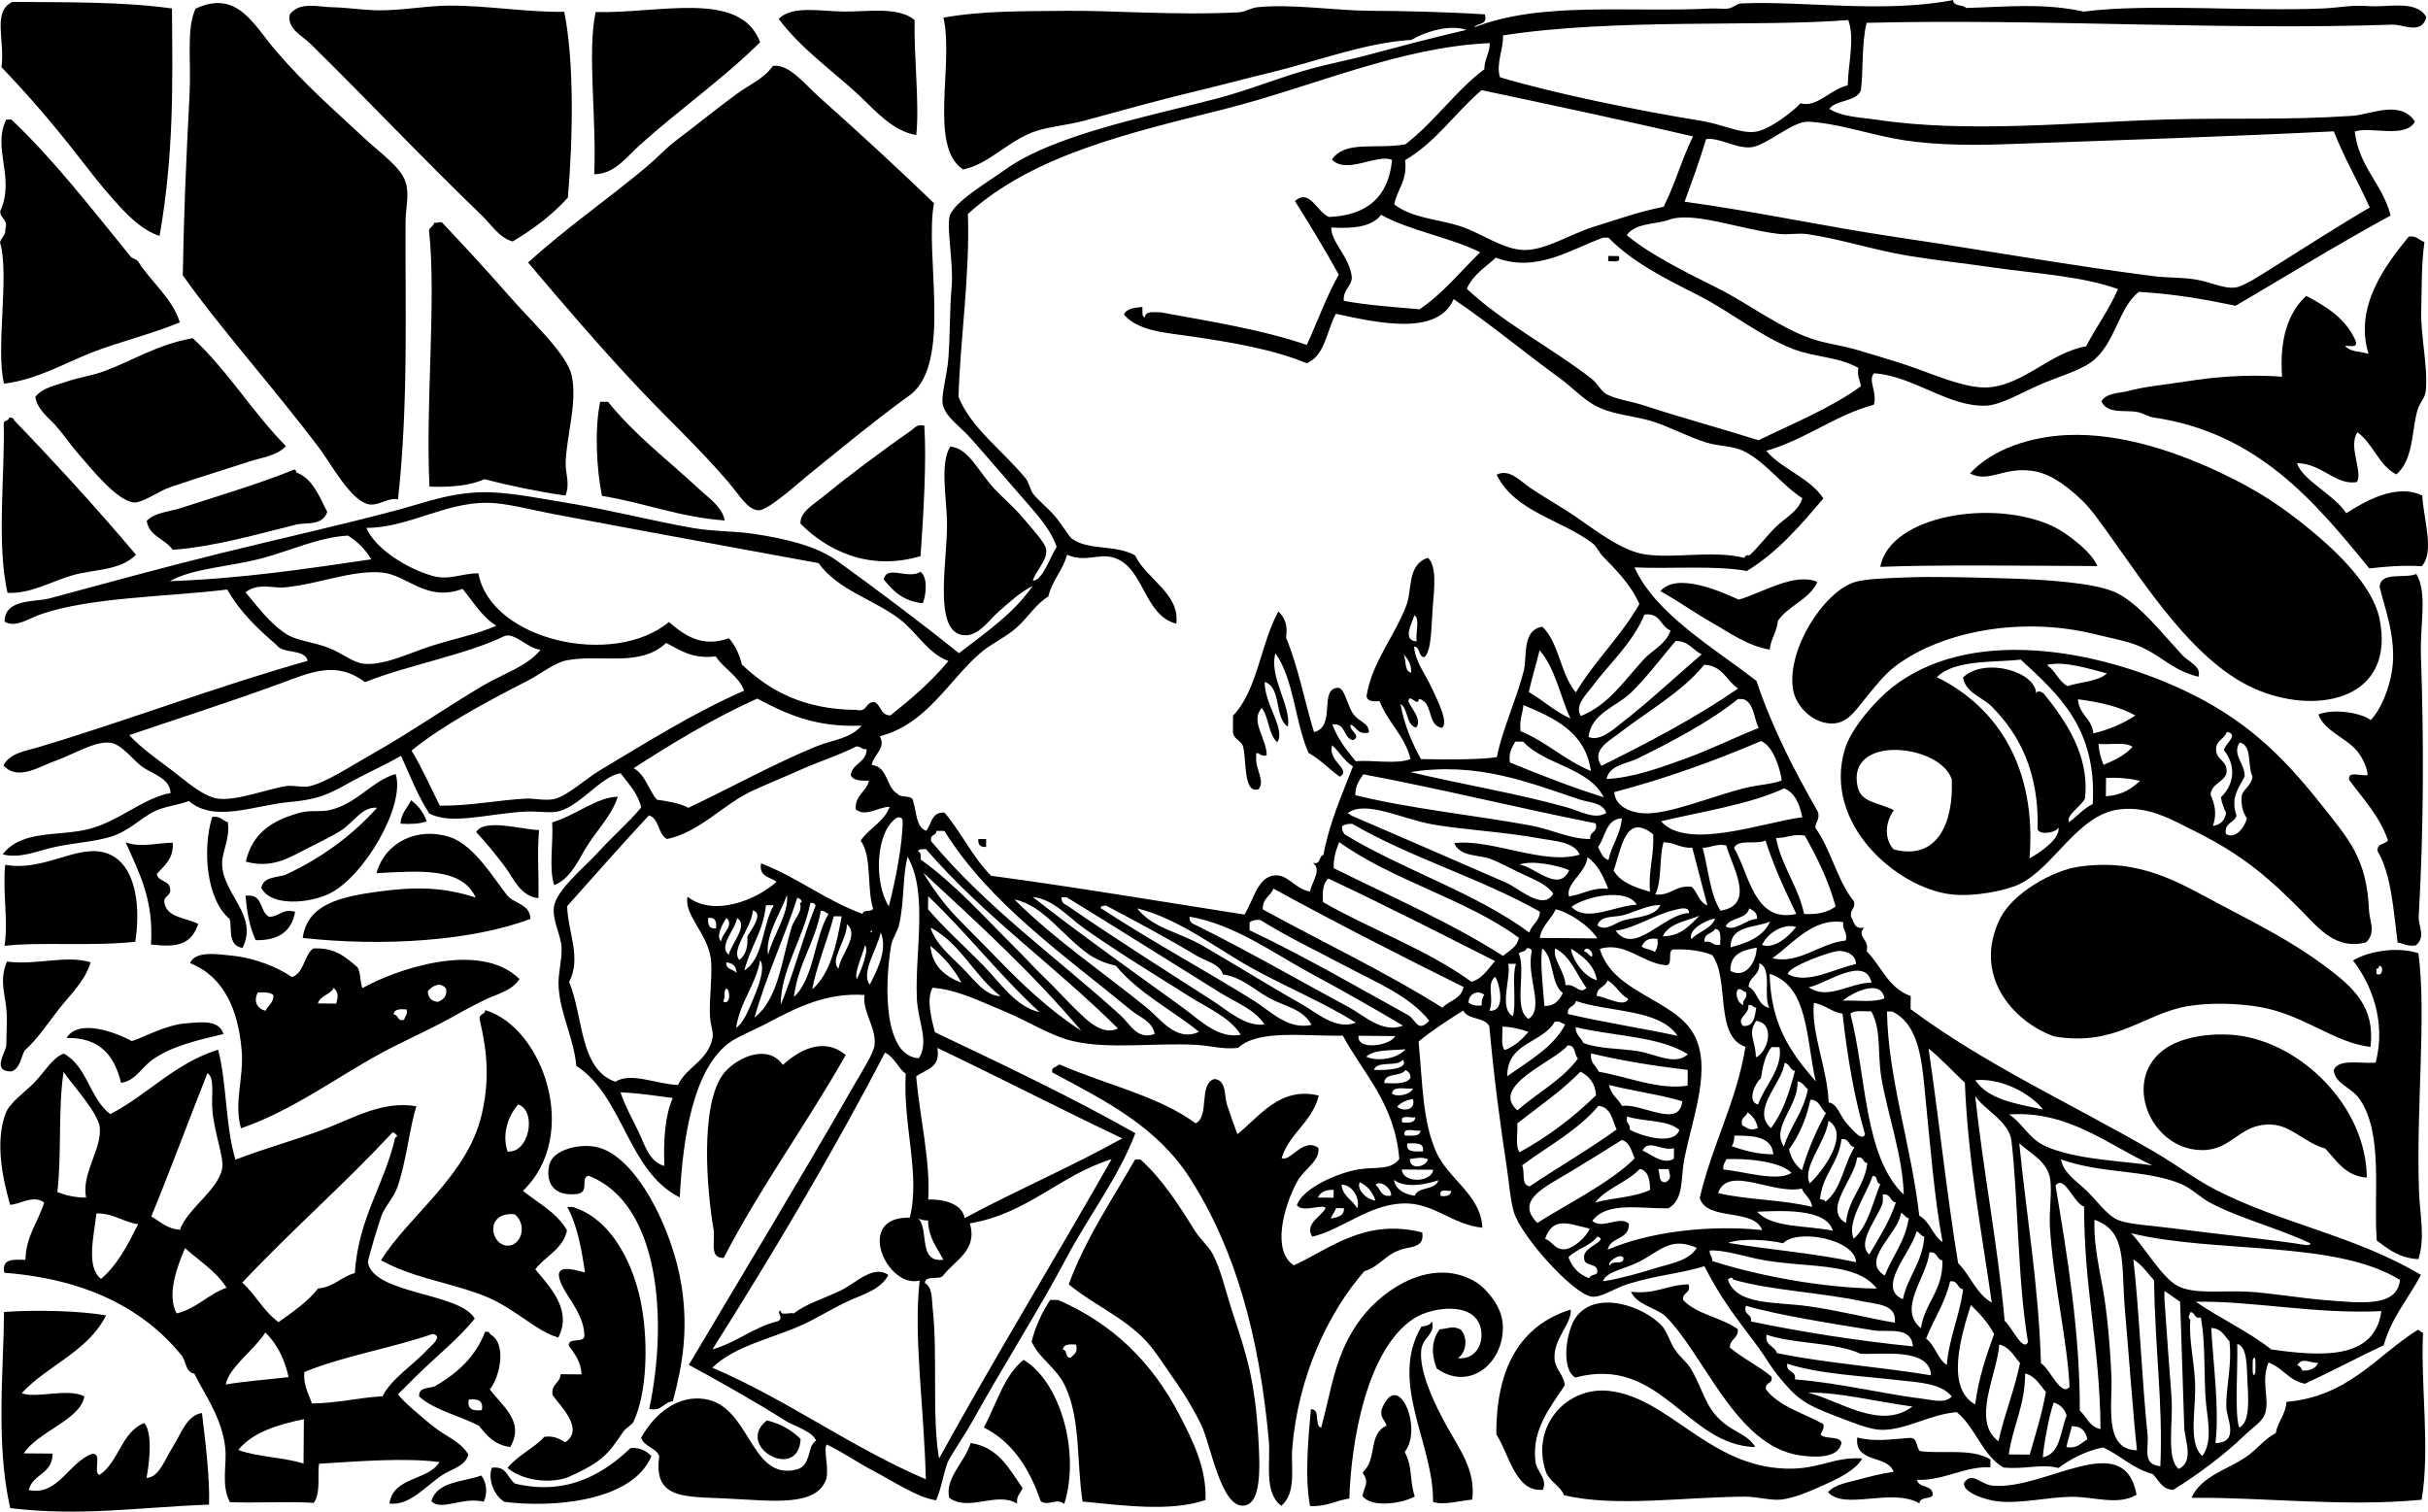
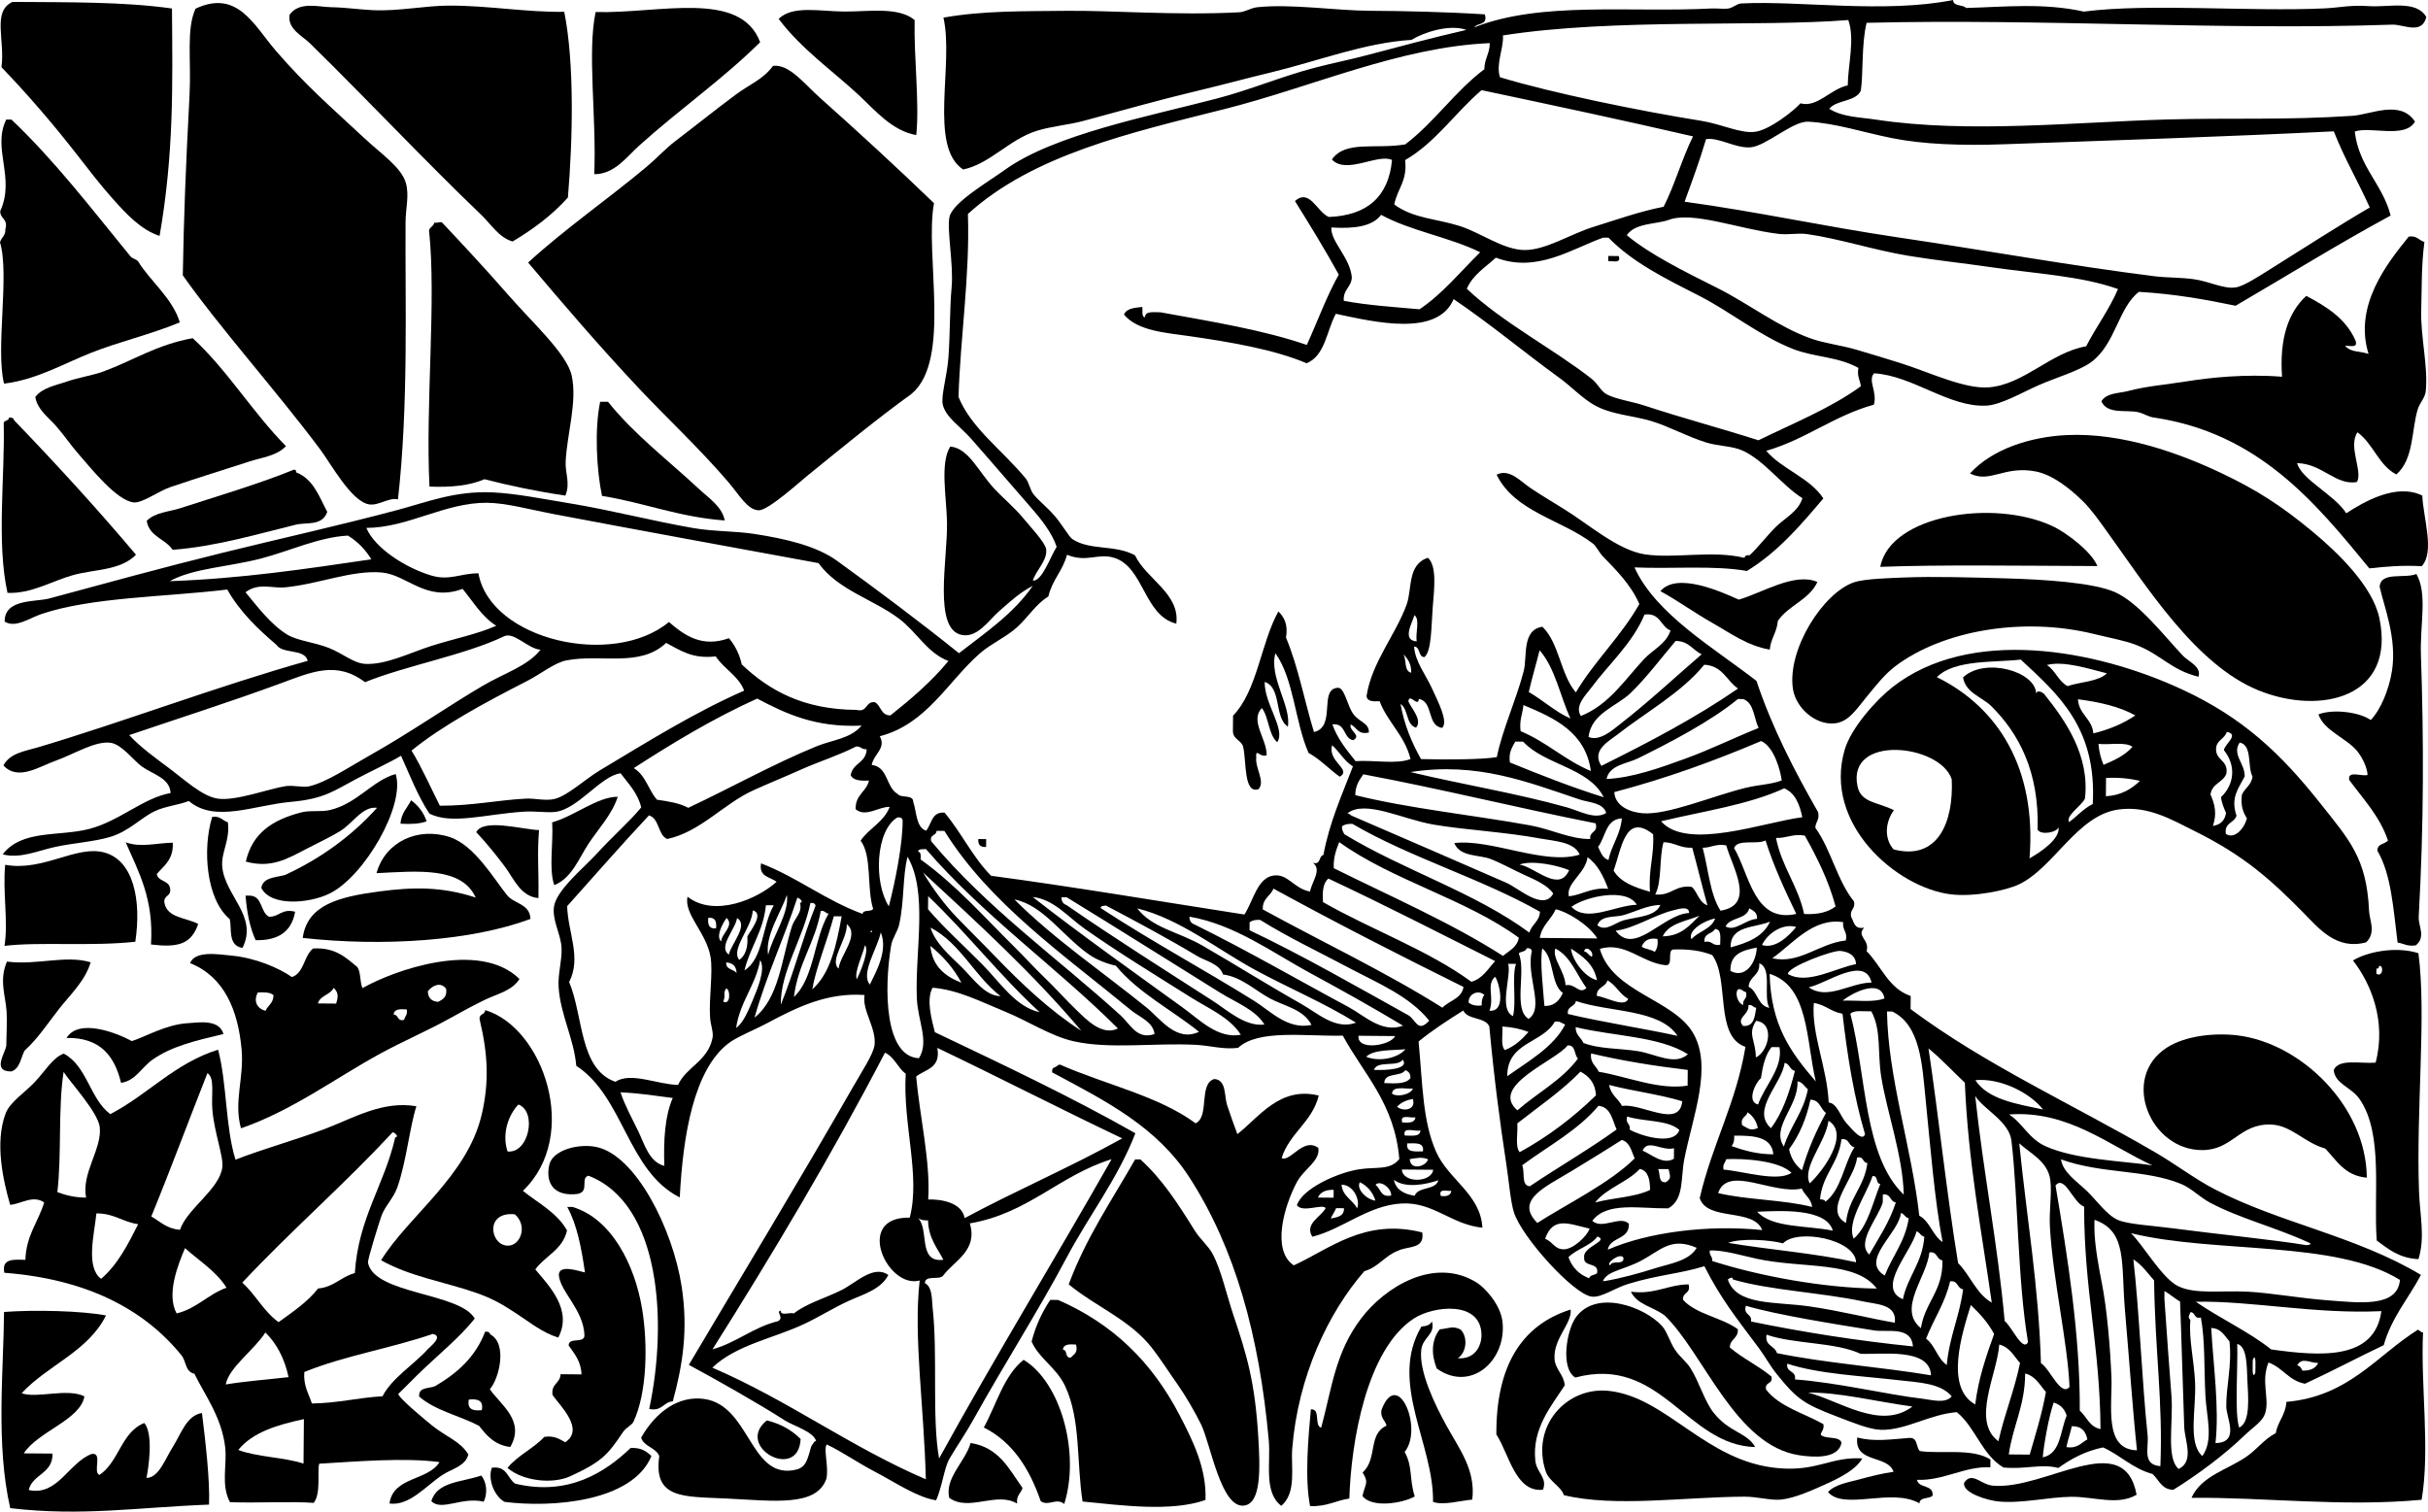
<svg xmlns="http://www.w3.org/2000/svg" version="1.1" id="dove_with_love_letter_xA0_Image_1_" x="0px" y="0px" width="345.099px" height="214.873px" viewBox="0 0 345.099 214.873" style="enable-background:new 0 0 345.099 214.873;" xml:space="preserve">
  <g>
    <path style="fill-rule:evenodd;clip-rule:evenodd;" d="M24.443,1.206c0.086,10.837,0.283,20.591-1.76,32.326   c-2.675-0.845-4.866-3.272-6.646-5.26c-1.797-2.007-3.544-4.303-5.151-6.362C7.503,17.572,3.994,13.49,0.21,9.551   c0.522-3.906-1.353-7.932,1.565-9.28C9.589,0.331,17.558,0.235,24.443,1.206z" />
    <path style="fill-rule:evenodd;clip-rule:evenodd;" d="M56.565,70.99c-1.23-0.339-2.753,0.927-4.096,0.708   c-2.537-0.414-5.374-5.696-6.996-7.865c-6.153-8.229-14.216-17.217-19.492-24.698c0.146-8.459,0.412-15.188,0.96-25.641   C27.2,8.568,26.45,4.188,27.789,1.234c5.998-2.819,8.322,2.42,11.472,6.045c4.356,5.012,7.548,7.723,12.535,12.373   c2.386,2.225,5.274,4.153,5.894,6.37c0.5,1.795-0.033,3.479-0.047,5.576C57.566,43.037,58.086,57.458,56.565,70.99z" />
    <path style="fill-rule:evenodd;clip-rule:evenodd;" d="M80.198,1.678c1.466,7.304,1.211,18.191,0.521,26.396   c-2.221,2.491-4.919,4.494-7.859,6.252c-1.937-0.549-3.057-2.44-4.428-3.754c-7.936-7.6-16.187-16.381-24.328-24.368   c-1.143-1.121-3.29-2.088-2.939-4.113c1.375-1.938,4.14-1.092,5.957-1.065c1.953,0.03,4.011,0.336,5.944,0.422   c3.613,0.162,7.325-0.645,10.786-0.652C69.441,0.786,74.81,1.761,80.198,1.678z" />
    <path style="fill-rule:evenodd;clip-rule:evenodd;" d="M108.04,6.001c-5.378,5.321-11.44,9.511-17.223,14.724   c-1.719,1.55-3.501,4.062-6.354,4.036c0.337-8.119-1.014-17.352,0.195-23.046C93.742,1.939,105.234-1.485,108.04,6.001z" />
    <path style="fill-rule:evenodd;clip-rule:evenodd;" d="M129.999,2.842c-0.114,5.416,0.705,11.812,0.233,16.357   c-3.404-0.583-5.853-3.514-8.129-5.644c-3.579-3.349-8.252-6.606-11.432-10.877c2.004-1.953,5.899-1.058,9.302-1.037   C123.54,1.664,127.631,0.927,129.999,2.842z" />
    <path style="fill-rule:evenodd;clip-rule:evenodd;" d="M132.753,28.886c-1.362,7.221,2.551,22.346-3.203,27.108   c-4.785,3.451-9.785,7.558-14.969,11.77c-0.948,0.77-5.418,4.809-6.732,4.775c-1.623-0.043-2.737-2.164-4.426-4.127   c-4.035-4.692-8.734-9.089-12.527-13.116c-5.789-6.145-11.189-12.48-15.833-17.977c5.3-4.845,11.332-8.999,16.842-13.611   c1.435-1.201,2.682-2.587,4.12-3.682c2.873-2.187,5.585-4.377,8.605-6.618c1.919-1.423,3.868-2.142,5.239-4.045   c2.311-0.291,4.461,2.564,6.653,4.517C121.988,18.749,127.891,24.18,132.753,28.886z" />
    <path style="fill-rule:evenodd;clip-rule:evenodd;" d="M25.554,45.823c-4.265,1.771-8.618,2.737-12.676,4.353   c-3.976,1.583-7.683,3.784-12.304,4.357C-0.657,49.59,1.387,39.031,0,34.455c0.166-0.706,0.81-0.926,0.759-1.851   c0.44-1.539-0.77-1.456-0.722-2.609c2.174-4.735-1.186-8.896,0.853-13.003c0.248,0.003,0.497,0.004,0.744,0.007   c6.235,5.939,11.364,12.667,16.935,19.472c0.25,0.304,0.886,0.377,1.109,0.753C21.191,39.77,24.566,42.436,25.554,45.823z" />
    <path style="fill-rule:evenodd;clip-rule:evenodd;" d="M344.589,34.393c-0.453,3.511-0.354,6.249-0.454,9.662   c-0.113,3.769,0.997,8.041,0.646,11.529c-0.099,0.987-0.838,1.635-1.138,2.591c-0.896,2.88-0.534,7.126-3.051,9.268   c-2.527-1.324-3.283-4.39-5.524-5.995c-1.358,2.037,0.782,5.504-0.061,7.062c-2.987,0.572-4.955-2.634-8.528-2.675   c0.763,2.449,5.252,4.418,7.004,7.123c2.574-1.672,7.152-4.314,10.802-2.511c0.159,3.279,1.803,8.042-0.086,10.037   c-2.734-0.157-5.108,0.052-7.437,0.309c-7.653-9.34-15.756-19.266-30.673-21.448c-0.767-0.112-1.426-0.589-2.223-0.762   c-1.643-0.358-4.351,0.35-5.191-1.531c0.706-1.223,2.548-1.142,3.729-1.455c2.724-0.724,5.449-0.916,8.561-1.415   c3.029-0.485,8.144-1.052,13.389-0.63c-0.381-5.385,0.862-9.12,3.44-11.495c2.931,1.542,5.668,3.276,7.011,6.379   c0.365,1.121-0.834,0.651-1.494,0.73c0.913,0.971,1.918,0.672,3.337,1.143c-2.116-6.823,2.548-12.778,5.716-16.678   C343.535,33.462,343.814,34.172,344.589,34.393z" />
    <path style="fill-rule:evenodd;clip-rule:evenodd;" d="M61.729,31.631c0.216,0.15,0.94-0.178,1.115,0.009   c2.282,2.437,5.843,6.211,9.578,10.489c3.208,3.676,8.147,8.176,8.826,11.226c0.837,3.759-0.664,8.325-0.847,12.26   c-0.081,1.719,0.685,3.063-0.041,4.833c-4.025-0.589-7.836-1.388-11.504-2.329c-2.059,0.906-4.744,1.175-7.815,1.049   c-0.579-11.914,0.998-26.532-0.063-36.429C61.113,32.253,61.637,32.161,61.729,31.631z" />
    <path style="fill-rule:evenodd;clip-rule:evenodd;" d="M228.593,36.386c0.496,0.004,0.992,0.008,1.488,0.013   c0.364,1.122-0.834,0.651-1.495,0.73C228.588,36.882,228.591,36.634,228.593,36.386z" />
    <path style="fill-rule:evenodd;clip-rule:evenodd;" d="M40.645,63.421c-1.37,1.417-3.406,1.591-5.223,2.187   c-3.607,1.184-7.019,2.207-11.182,3.623c-1.722,0.586-3.988,2.296-5.222,2.187c-2.426-0.217-6.186-4.984-7.75-6.757   c-1.281-1.451-2.192-2.861-3.311-4.116c-1.073-1.205-2.655-2.333-2.939-4.114c0.992-1.34,3.012-1.682,4.479-2.192   c1.673-0.583,3.587-0.849,5.216-1.442c4.198-1.534,7.527-3.801,12.678-4.726C32.357,52.649,35.902,58.625,40.645,63.421z" />
    <path style="fill-rule:evenodd;clip-rule:evenodd;" d="M85.305,57.107c0.372,0.003,0.744,0.007,1.115,0.009   c3.722,4.651,8.441,8.208,12.907,12.376c1.327,1.24,3.322,2.52,3.679,4.491c-6.513-0.477-11.429-2.523-17.442-3.492   C84.806,66.908,84.473,61.037,85.305,57.107z" />
-     <path style="fill-rule:evenodd;clip-rule:evenodd;" d="M131.371,60.47c0.338,4.863-0.092,12.4-0.528,18.582   c-7.458,2.214-13.412-0.926-17.061-4.604c-0.147-1.604,1.804-2.71,3.004-3.692c3.701-3.022,8.685-6.769,12.72-9.558   c0.348-0.239,0.625-0.636,1.121-0.733C130.875,60.466,131.123,60.468,131.371,60.47z" />
    <path style="fill-rule:evenodd;clip-rule:evenodd;" d="M280.002,67.302c3.189-3.52,8.699-5.229,13.8-5.459   c7.902-0.356,16.031,2.614,21.886,5.389c5.202,2.466,8.664,4.748,12.941,8.289c3.51,2.904,8.59,7.74,9.559,12.347   c2.376,11.298-8.365,13.844-17.187,10.263C312,94.475,305.022,83.23,299.265,75.271c-0.996-1.376-2.085-2.934-3.311-4.117   c-1.781-1.719-4.207-3.684-6.657-4.146C284.82,66.165,282.852,68.746,280.002,67.302z" />
    <path style="fill-rule:evenodd;clip-rule:evenodd;" d="M46.514,72.763c-0.724,2.06-2.917,1.439-4.476,1.821   c-5.346,1.308-11.437,3.119-17.502,3.569c-1.033-1.564-3.343-1.873-3.682-4.12c1.235-1.232,3.13-1.256,4.848-1.817   c4.635-1.515,11.313-3.491,16.031-5.44c0.316-0.066,0.35,0.147,0.369,0.375C44.529,68.081,45.359,70.581,46.514,72.763z" />
    <path style="fill-rule:evenodd;clip-rule:evenodd;" d="M298.106,80.465c-11.06-0.043-22.54-0.208-30.855,0.111   c1.376-7.365,16.162-9.739,24.584-5.74C293.617,75.684,297.284,78.392,298.106,80.465z" />
    <path style="fill-rule:evenodd;clip-rule:evenodd;" d="M343.445,81.592c1.615,2.779,0.497,7.137,0.648,11.528   c0.409,12.047,0.425,24.069-0.314,37.17c-0.076,1.356,1.062,2.887-0.406,4.085c-1.209,0.204-1.728-0.267-2.598-0.394   c-0.598-4.696-0.883-9.701-2.866-13.034c-0.049-1.049,1.06-0.921,1.499-1.475c-1.192-3.495-3.515-5.879-5.502-8.596   c-0.286-1.415,1.762-0.457,2.607-0.721c-0.048-1-0.714-2.439-1.458-3.358c-1.546-1.908-4.706-2.876-5.53-5.251   c2.197-0.833,5.953-0.274,7.426,0.806c1.388-1.401,2.615-4.309,3.034-7.037c0.714-4.659-1.172-9.188-1.759-11.91   C338.382,81.19,341.803,82.295,343.445,81.592z" />
    <path style="fill-rule:evenodd;clip-rule:evenodd;" d="M258.312,82.731c-1.177,2.55-4.116,3.312-5.622,5.528   c-0.129,1.618-0.998,2.485-1.151,4.079c-3.188-0.53-5.666-2.389-8.145-3.786c-2.488-1.402-4.823-3.105-7.396-4.523   c2.367-2.789,8.771,0.147,11.141,1.209C250.404,84.3,255.122,81.3,258.312,82.731z" />
    <path style="fill-rule:evenodd;clip-rule:evenodd;" d="M312.469,96.199c-3.983-0.998-5.262-3.144-8.883-4.535   c-1.589-0.612-3.79-1.009-5.934-1.537c-10.22-2.517-21.621-0.463-28.29,4.593c-1.466,1.11-2.697,2.672-4.128,4.426   c-1.46,1.793-2.548,3.502-4.491,3.68c-2.773,0.252-5.503-2.249-5.905-4.883c-0.858-5.625,4.309-13.701,8.678-15.167   c1.558-0.524,5.078-0.597,7.068-0.684c4.139-0.182,10.011-0.001,14.497,0.122c5.29,0.146,12.53,0.583,15.594,1.99   c3.367,1.546,6.855,6.104,9.588,9.003C311.064,94.054,312.954,94.769,312.469,96.199z" />
-     <path style="fill-rule:evenodd;clip-rule:evenodd;" d="M130.823,81.283c1.064,0.711,0.839,3.259,0.333,4.463   c-2.728-0.266-4.251-1.717-5.546-3.392C126.058,80.253,129.04,82.414,130.823,81.283z" />
    <path style="fill-rule:evenodd;clip-rule:evenodd;" d="M56.236,110.018c1.427,4.464-4.488,14.632-9.437,17.019   c-2.893,1.396-8.299,1.852-9.659-0.823c0.246-1.501,1.995-1.472,3.361-1.83c5.153-2.384,9.51-5.576,13.091-9.556   c-2.071-0.253-3.382,2.154-5.232,3.302c-1.257,0.779-3.094,1.647-4.854,2.562c-2.738,1.421-4.988,2.756-8.565,1.785   c0.904-4.002,3.709-5.914,7.866-6.994c1.284-0.335,2.83-0.035,4.092-0.338C50.802,114.206,52.897,110.976,56.236,110.018z" />
    <path style="fill-rule:evenodd;clip-rule:evenodd;" d="M87.805,113.257c-0.81,2.527-2.768,4.567-4.146,6.657   c-1.379,2.095-2.404,4.933-4.882,5.906c-0.802-2.283-0.107-6.039-0.296-8.922C81.715,115.977,84.868,113.266,87.805,113.257z" />
    <path style="fill-rule:evenodd;clip-rule:evenodd;" d="M58.434,113.755c0.996,0.739,1.764,1.705,2.205,2.991   c-0.981,0.376-2.284,0.425-3.72,0.341C57.025,115.569,57.899,114.834,58.434,113.755z" />
    <path style="fill-rule:evenodd;clip-rule:evenodd;" d="M30.163,116.117c1.172-0.168,1.449,0.542,2.225,0.764   c0.329,2.646-0.979,4.245-0.798,6.311c0.363,4.126,5.135,7.054,2.878,11.548c-2.16-0.313-1.467-2.864-1.825-4.103   C29.305,127.852,28.748,120.66,30.163,116.117z" />
    <path style="fill-rule:evenodd;clip-rule:evenodd;" d="M76.613,117.997c-0.282,3.816-0.018,5.157-0.082,9.664   c-2.573-0.219-3.547-2.851-4.793-4.501c-1.286-1.703-2.598-3.336-4.047-4.866C68.697,116.301,74.158,117.904,76.613,117.997z" />
    <path style="fill-rule:evenodd;clip-rule:evenodd;" d="M75.391,130.625c-8.359,3.134-20.903,3.965-32.363,2.699   c0.633-4.724,5.192-5.847,10.835-6.6c4.887-0.649,8.912-0.711,13.747,0.86c-1.985-4.377-8.137-3.768-14.096-3.464   c1.239-4.479,5.899-6.628,10.452-5.117c3.498,1.162,6.348,6.092,8.107,8.247C73.063,128.491,75.34,128.463,75.391,130.625z" />
    <path style="fill-rule:evenodd;clip-rule:evenodd;" d="M139.052,119.268c0.372,0.003,0.744,0.007,1.115,0.01   c-0.003,0.37-0.006,0.742-0.009,1.114C139.346,120.454,138.978,120.078,139.052,119.268z" />
    <path style="fill-rule:evenodd;clip-rule:evenodd;" d="M17.866,119.732c2.151,0.788,4.327,0.096,6.691,0.056   c0.126,2.378-1.231,3.247-2.269,4.441c0.157,1.073,1.592,0.893,1.843,1.875c0.386,1.393-0.932,1.05-0.762,2.223   c0.393,2.195,3.117,2.095,4.807,3.015c-1.027,2.939-2.929,3.365-6.716,2.916C21.882,127.822,19.707,123.941,17.866,119.732z" />
    <path style="fill-rule:evenodd;clip-rule:evenodd;" d="M19.233,133.869c-6.305,0.681-13.657-0.015-18.591,0.586   c0.551-3.521-0.284-7.719,0.097-11.525c5.428,0.995,10.141-2.866,14.14-1.736C18.949,122.341,20.13,127.884,19.233,133.869z" />
-     <path style="fill-rule:evenodd;clip-rule:evenodd;" d="M336.931,148.82c-5.228-0.597-9.546-4.667-15.937-5.712   c-2.853-0.467-6.695-0.637-10.035-0.085c-6.223,1.031-10.229,5.815-18.994,4.301c-5.907-2.11-11.669-8.747-7.664-16.794   c1.773-3.564,7.424-6.8,11.213-7.338c8.731-1.24,14.205,2.303,20.028,5.374c5.275,2.78,10.127,5.227,14.795,8.674   C334.719,140.474,337.573,143.232,336.931,148.82z" />
    <path style="fill-rule:evenodd;clip-rule:evenodd;" d="M34.901,127.309c0.248,0.001,0.496,0.005,0.744,0.007   c1.689,0.182,1.359,2.349,2.577,2.995c1.514,0.039,1.771-1.198,3.724-0.713c-0.475,2.767-2.333,4.127-5.611,4.042   C35.517,131.864,35.087,129.708,34.901,127.309z" />
    <path style="fill-rule:evenodd;clip-rule:evenodd;" d="M343.735,135.495c1.166,8.688-0.334,22.012,0.084,33.827   c0.124,3.422,0.899,6.589-0.081,9.663c-2.734-0.134-4.29-1.433-5.925-2.65c-0.488-6.499,0.98-15.166-2.432-20.094   c-1.207-1.743-3.472-2.122-3.683-4.12c0.679-1.685,3.79-0.893,5.956-1.066c1.567-5.965-0.718-11.332-3.221-14.522   C336.502,135.259,340.608,134.491,343.735,135.495z M337.767,137.674c-0.002,0.248-0.003,0.494-0.005,0.742   c0.908,0.586,1.103-1.252,0.381-1.112C338.12,137.532,338.084,137.746,337.767,137.674z" />
    <path style="fill-rule:evenodd;clip-rule:evenodd;" d="M51.518,140.459c4.409-2.512,16.61-6.909,22.315-1.299   c-1.058,1.698-3.229,2.146-4.857,2.932c-1.645,0.796-3.23,1.653-4.854,2.563c-3.258,1.821-6.762,3.306-10.08,5.117   c-6.433,3.518-12.558,8.121-19.79,10.613c-1.057-3.725,0.444-7.15,0.093-11.148c-0.492-5.616-2.468-10.405-7.33-12.331   c0.726-1.804,3.941-1.266,5.957-1.064c3.332,0.333,6.568,1.694,8.524,3.046c1.752-0.594,1.681-3.038,3.008-4.063   c3.182-0.181,4.673,1.304,6.297,2.653C51.301,138.215,51.136,139.607,51.518,140.459z M60.807,140.91   c0.037,0.946,0.529,1.445,1.475,1.5c0.653-0.334,1.296-0.681,1.13-1.85C62.681,139.558,61.517,140.008,60.807,140.91z    M45.181,142.636c0.867,0.008,1.733,0.016,2.601,0.022c0.271-0.925,0.379-1.524-0.352-2.234   C46.943,141.431,45.516,141.48,45.181,142.636z M37.736,143.689c0.337-0.782,1.142-1.089,1.134-2.221   c-0.435-0.432-1.31-0.432-2.227-0.392C35.994,142.307,36.512,143.347,37.736,143.689z M55.947,144.214   c0.738,0.011,0.464,1.019,1.481,0.756c0.121-0.502,0.534-0.705,0.384-1.482C56.89,143.422,56.008,143.402,55.947,144.214z" />
    <path style="fill-rule:evenodd;clip-rule:evenodd;" d="M12.889,136.788c-0.797,2.669-2.952,4.648-4.517,6.651   c-1.562,2.004-2.989,4.195-4.883,5.908c-0.552,1.062-0.659,2.579-1.883,2.959c-2.895,0.013-0.729-2.771-0.712-3.725   c0.027-1.529,0.126-3.569,0.041-4.831c-0.153-2.252-1.092-4.472,0.06-7.062C5.26,137.237,9.325,135.713,12.889,136.788z" />
    <path style="fill-rule:evenodd;clip-rule:evenodd;" d="M68.962,143.582c8.264,2.481,13.585,17.821,5.359,25.693   c2.202,1.769,4.853,3.093,6.271,5.628c-0.612,2.753-3.097,3.601-4.509,5.539c1.921,2.311,5.35,5.738,3.265,9.692   c-2.224-0.677-4.05-2.174-5.918-3.396c-2.024-1.323-3.374-2.146-5.923-3.022c-4.389-1.512-9.253-2.27-13.343-4.576   c3.939-6.351,12.25-11.955,14.299-20.694c1.08-4.598,0.879-8.614-0.257-13.385C67.944,144.045,68.952,144.319,68.962,143.582z    M72.138,163.681c3.034,0.323,4.229-5.682,1.544-6.678C72.306,158.437,71.291,161.09,72.138,163.681z M72.025,177.062   c1.921,0.176,3.068-2.783,1.153-4.45C68.946,172.18,69.616,176.844,72.025,177.062z" />
    <path style="fill-rule:evenodd;clip-rule:evenodd;" d="M336.403,167.401c-3.114-0.257-4.278-2.43-5.913-4.14   c-3.005-0.836-4.822-3.345-7.778-3.411c-4.444-0.101-5.398,3.626-9.695,3.635c-7.424,0.018-11.653-10.248-5.081-14.541   c2.693-1.758,6.927-2.144,10.051-1.771C327.012,148.247,336.315,157.212,336.403,167.401z" />
    <path style="fill-rule:evenodd;clip-rule:evenodd;" d="M31.762,146.983c-3.928,0.941-7.323,1.711-10.067,3.635   c-1.598,1.117-2.411,3.007-4.489,3.307c-0.912-3.774-2.919-6.468-7.752-6.385c1.763-2.848,7.158-0.703,9.289,0.448   c1.797-0.558,4.831-2.34,7.828-2.535C28.222,145.344,31.155,144.826,31.762,146.983z" />
-     <path style="fill-rule:evenodd;clip-rule:evenodd;" d="M120.207,149.962c-5.56,9.841-12.093,18.69-17.343,28.847   c-2.124,0.065-1.165-2.417-1.452-4.1c-0.917-5.341-1.961-17.303,1.299-21.922c1.502-2.127,6.214-4.71,8.562-1.415   C113.566,149.291,117.024,147.331,120.207,149.962z" />
    <path style="fill-rule:evenodd;clip-rule:evenodd;" d="M31,149.208c1.262,4.78,1.031,11.026,2.47,15.634   c4.203-1.62,8.537-2.793,12.675-4.355c4.059-1.532,8.196-4.065,13.038-3.235c-0.969,3.023-1.427,7.879-2.699,11.501   c-0.548,1.561-1.758,2.688-2.265,4.071c-0.177,0.481-2.003,6.221-1.915,6.674c0.878,4.498,13.065,4.227,15.173,7.934   c-2.168,2.734-5.172,5.106-8.246,8.108c-0.403,0.395-2.625,2.647-2.625,2.581c-0.008,0.576,4.137,3.972,4.795,4.5   c2.098,1.689,4.022,2.231,5.168,4.134c-0.461,1.713-2.322,1.993-3.742,2.942c-2.322,1.55-4.65,4.402-7.468,4.024   c0.522-3.842,5.455-3.199,7.113-5.886c-4.961-0.671-11.872-0.08-17.102,0.227c-0.297,1.024,0.283,4.306-0.791,5.568   c-3.313-0.245-8.201,0.051-11.895-0.101c-1.316-2.46-0.386-5.324-0.677-7.812c-0.505-4.312-2.935-7.465-4.373-10.443   c-1.342-0.287-1.128-1.743-1.837-2.618c-5.354-6.609-13.551-10.84-25.177-11.736c-0.426-2.059,1.341-1.886,2.989-1.834   c0.112-3.509,1.831-5.386,2.671-8.154c-1.557-1.119-3.32,0.217-4.835,0.33c-0.949-3.298-2.243-8.791-0.634-13.014   c0.604-1.589,2.781-2.994,4.125-4.426c1.554-1.656,2.554-3.47,4.124-4.056c3.332,1.761,3.704,6.433,6.619,8.606   C21.046,155.582,24.802,151.153,31,149.208z M8.152,169.459c1.188,0.433,2.459,0.776,4.083,0.778   c-0.688-3.477,2.29-6.927,1.943-10.021c-0.237-2.122-4.398-6.617-5.138-7.848C8.238,157.548,8.782,164.099,8.152,169.459z    M21.505,172.917c1.263,0.726,2.215,1.755,4.073,1.895c1.05-3.046,5.591-5.715,6.022-8.87c0.206-1.496-1.154-4.957-1.417-8.19   c-0.175-2.154,0.378-4.527-0.7-5.209C26.804,159.312,24.253,166.214,21.505,172.917z M34.437,182.32   c1.886,1.709,3.059,4.118,5.156,5.62c2.012-1.454,4.09-2.839,5.617-4.784c2.265-0.196,3.265-1.679,5.223-2.188   c0.502-7.862,4.187-12.486,5.739-19.281c0.571-0.085,0.059-0.611-0.365-0.747C48.962,168.351,41.325,174.955,34.437,182.32z    M13.703,172.481c-0.313,3.012-1.542,7.669,0.666,9.299c2.344-1.99,3.81-4.873,5.27-7.763   C17.451,173.711,16.218,172.466,13.703,172.481z M25.106,186.702c2.877-0.697,4.452-2.72,7.094-3.656   c-1.477-2.356-3.881-3.802-5.9-5.628C25.266,179.842,23.629,184.011,25.106,186.702z M32.084,196.797   c2.855-0.469,5.948-0.699,8.931-1.04c-0.567-2.638-1.67-4.747-3.293-6.348C36.111,191.929,32.551,194.354,32.084,196.797z    M43.251,195.032c-0.147,1.989,0.634,3.064,1.077,4.471c3.641-0.047,6.557-0.828,10.045-1.029c1.246-2.519,4.643-4.667,6.375-6.639   c0.341-0.387,2.362-1.889,0.762-2.223C55.646,191.646,48.849,192.729,43.251,195.032z M33.864,206.106   c2.703,1.028,6.458,1.021,9.276,1.938c0.018-2.106,0.036-4.214,0.054-6.319C39.443,202.531,35.921,203.574,33.864,206.106z" />
    <path style="fill-rule:evenodd;clip-rule:evenodd;" d="M169.935,159.675c2.026-0.94,0.384-5.608,2.656-6.297   c1.757,0.123,1.393,2.399,1.828,3.731c0.471,1.44,1.008,2.896,1.452,4.102c3.077-2.386,6.022-6.844,11.567-5.479   c-0.94,3.792-4.136,5.289-5.277,8.878c1.224,0.646,3.059-3.012,5.215-1.442c0.306,1.854-2.043,2.999-3.014,4.806   c-1.92,3.581-3.627,9.805-0.471,11.893c5.091-2.321,10.079-6.745,18.253-4.68c0.405,2.412-2.048,1.917-3.367,2.574   c-1.909,0.683-2.839,2.36-4.857,2.933c-5.166,5.936-9.418,14.969-10.248,25.19c-0.217,2.68,0.654,6.296-1.556,8.165   c-2.525-1.9-1.492-6.098-1.781-9.309c-1.351-14.965-4.81-27.302-11.209-37.266c-4.663-7.265-11.77-10.879-19.574-15.035   c-0.057-0.432,0.087-0.661,0.377-0.739c0.302-0.069,0.374-0.371,0.747-0.366C157.054,154.155,164.655,155.774,169.935,159.675z" />
    <path style="fill-rule:evenodd;clip-rule:evenodd;" d="M92.274,200.28c2.628-12.272,1.645-29.206-8.641-33.156   c-1.205,0.345,0.21,2.209-1.509,2.59c-3.351,0.417-4.633-1.484-4.055-4.126c0.467-2.127,4.189-3.079,6.712-2.543   c5.63,1.196,10.858,11.726,12.1,19.803c0.963,6.265,0.125,11.273-1.254,16.346C94.265,199.306,94.115,200.655,92.274,200.28z" />
    <path style="fill-rule:evenodd;clip-rule:evenodd;" d="M151.898,182.571c2.458-6.625,6.152-11.99,9.444-17.766   c0.248,0.003,0.496,0.005,0.744,0.006c3.047,2.74,5.313,6.229,7.72,10.104c0.783,1.258,1.968,2.212,2.574,3.366   c1.186,2.257,1.948,5.715,2.901,8.573c1.896,5.682,3.09,9.452,3.569,17.502c0.266,4.44,0.405,9.236-1.94,9.647   c-3.37,0.593-4.844-8.833-6.221-11.576c-0.929-1.851-2.137-3.958-3.298-5.603c-1.279-1.813-2.502-3.74-3.673-5.235   C160.582,187.587,155.848,185.808,151.898,182.571z" />
    <path style="fill-rule:evenodd;clip-rule:evenodd;" d="M80.622,171.56c0.247,0.002,0.495,0.003,0.744,0.005   c5.523,1.633,8.874,8.184,9.913,14.581c0.796,4.901,0.717,11.792-1.25,15.975c-0.221,0.47-1.017,0.754-1.499,1.473   c-2.145,3.2-3.007,4.199-7.487,6.257c-2.457,1.127-6.685,0.72-8.912-1.19c1.443-1.78,3.689-2.747,5.241-4.417   c1.457-0.203,2.156,0.338,2.968,0.77c2.795-1.864-0.73-5.172-1.802-6.708c-0.246-1.624,1.086-1.642,1.14-2.965   c0.991,0.009,1.982,0.018,2.974,0.026c-0.071-1.896-1.017-2.933-1.824-4.104c-0.021-1.271,2.264-0.197,2.242-1.468   c-0.145-3.67-3.465-6.174-3.645-8.582c0.065-1.571,2.979-0.465,3.72-0.339C82.642,177.434,82.029,174.106,80.622,171.56z" />
    <path style="fill-rule:evenodd;clip-rule:evenodd;" d="M204.628,188.962c1.341-0.119,1.798-0.554,2.974,0.024   c1.1,1.148,0.803,3.326-0.406,4.086c2.48,0.188,3.394-1.817,3.373-3.317c-0.059-4.94-6.852-4.146-9.643-2.312   c-6.718,4.411-8.901,17.622-9.139,25.571c-1.939,0.277-3.252,1.191-5.584,1.068c-0.772-3.949-0.255-9.727,0.116-13.752   c1.449-0.075,0.408,2.3,1.464,2.614c1.53-5.613,1.976-10.668,5.706-15.565c3.378-4.43,10.368-8.811,16.4-5.065   c1.101,0.686,3.397,3.075,3.67,5.607c0.589,5.473-4.507,10.062-9.351,6.612C203.424,192.531,203.425,190.546,204.628,188.962z" />
    <path style="fill-rule:evenodd;clip-rule:evenodd;" d="M239.999,182.57c0.385,1.393-0.934,1.053-0.765,2.224   c1.905,2.062,5.484,2.474,7.772,4.154c0.083,1.335-1.127,1.354-1.138,2.594c1.802,1.545,4.094,2.608,5.914,4.139   c0.266,1.146-1.027,0.705-0.76,1.854c1.894,2.438,5.352,3.337,8.137,4.9c0.15,0.776-0.265,0.981-0.384,1.484   c0.627,0.731,2.605,0.139,2.963,1.139c-0.411,2.419-4.133,2.077-5.962,1.81c-9.133-1.342-13.577-14.461-19.162-19.864   c-1.527-1.202-3.94-1.531-4.804-3.387C235.293,184.036,236.976,182.622,239.999,182.57z" />
    <path style="fill-rule:evenodd;clip-rule:evenodd;" d="M249.466,205.697c-9.798-0.249-13.388-13.138-25.563-9.881   c-2.15-1.295-1.229-6.745,0.071-8.549c2.888-4.009,9.697-1.561,12.256,1.218c0.676,0.734,1.102,2.249,1.831,3.361   c0.644,0.985,1.656,1.74,2.207,2.623c1.292,2.063,1.972,4.661,3.292,6.345C245.76,203.623,248.345,203.633,249.466,205.697z" />
    <path style="fill-rule:evenodd;clip-rule:evenodd;" d="M171.341,213.214c-4.872,1.729-11.914,0.765-17.473,0.225   c-0.871-5.604-0.239-11.614-2.464-16.379c-1.259-2.694-3.691-3.896-4.778-6.356c0.58-2.287,1.508-4.216,2.652-5.928   c0.371,0.003,0.743,0.007,1.114,0.011c7.806,3.407,13.357,8.819,17.333,16.502C169.492,204.704,171.516,208.696,171.341,213.214z    M151.077,191.855c0.702,0.048,0.248,1.231,1.106,1.124c0.423-0.443,1.067-0.664,0.759-1.853   C152.021,191.065,151.139,191.044,151.077,191.855z" />
    <path style="fill-rule:evenodd;clip-rule:evenodd;" d="M223.239,186.146c0.231,1.997-2.484,4.101-2.287,7.043   c0.095,1.449,1.312,2.189,1.454,3.729c-1.885,2.909-4.691,6.151-4.182,10.745c0.19,1.695,1.745,2.369,1.082,4.097   c-3.904,0.425-4.801-5.037-6.625-7.862C212.634,194.353,216.12,188.399,223.239,186.146z" />
    <path style="fill-rule:evenodd;clip-rule:evenodd;" d="M15.068,186.988c-2.562,5.143-8.295,7.061-11.989,11.052   c2.105,0.799,6.459-0.768,8.918,0.447c-0.562,3.348-6.585,4.973-8.619,8.104c1.363,0.012,2.726,0.023,4.09,0.034   c0.039,2.917-2.83,2.874-3.389,5.177c4.122,0.906,5.7-3.921,8.964-5.13c1.61-0.229,0.099,2.605,1.09,2.985   c2.769-1.809,3.096-6.1,6.382-7.381c1.361,1.652,0.544,6.634,0.305,7.809c1.769-0.036,2.632-2.661,3.755-4.431   c1.156-1.819,1.937-4.459,4.128-4.798c0.499,4.01,1.15,9.582,1.006,13.021c-10.081,0.378-18.051,1.703-28.255,0.503   c-2.087-9.084-0.931-19.804-0.88-27.887C4.929,186.167,11.553,186.324,15.068,186.988z" />
    <path style="fill-rule:evenodd;clip-rule:evenodd;" d="M203.525,187.838c0.518,1.917-1.317,2.185-1.521,4.075   c-0.332,3.067,1.95,7.781,3.624,10.811c1.814,3.281,4.14,6.273,3.631,10.439c-1.851,0.176-4.135,0.854-5.578,0.324   c0.133-8.211-6.336-17-1.648-24.92C202.724,188.523,203.275,188.334,203.525,187.838z" />
    <path style="fill-rule:evenodd;clip-rule:evenodd;" d="M344.395,189.398c-0.362,7.517,1.023,16.625-0.202,23.79   c-11.181,1.054-22.418-0.38-32.71-0.276c1.385-3.127,5.16-4.002,7.855-5.881c1.475-1.027,2.512-2.488,4.117-3.312   c0.308-1.687,1.397-2.577,1.524-4.446c8.824-0.773,12.759-6.519,18.673-10.25C343.954,189.093,344.021,189.397,344.395,189.398z" />
    <path style="fill-rule:evenodd;clip-rule:evenodd;" d="M69.688,189.68c2.439,1.302,1.312,6.197-0.066,7.808   c1.577,2.241,5.051,4.481,2.906,8.2c-2.215-0.279-3.356-1.615-4.436-3.011c-2.781-1.443-6.275-2.184-8.515-4.161   c-0.116-1.369,1.364-1.111,2.244-1.467c3.128-1.817,5.762-4.138,7.128-7.746C69.38,189.247,69.608,189.391,69.688,189.68z    M68.482,200.452c0.271-1.374-0.574-1.647-1.846-1.504C66.365,200.322,67.21,200.593,68.482,200.452z" />
    <path style="fill-rule:evenodd;clip-rule:evenodd;" d="M151.264,213.788c-1.115-0.948-2.218,0.385-3.343-0.399   c-1.585-4.584-3.957-8.395-8.088-10.476c1.808-3.284,2.827-7.372,5.657-9.617C150.811,196.527,153.537,206.571,151.264,213.788z" />
    <path style="fill-rule:evenodd;clip-rule:evenodd;" d="M264.693,207.312c-0.887,1.582-3.106,2.719-5.233,3.674   c-1.721,0.771-4.317,1.98-6.338,2.178c-1.486,0.143-3.387-0.428-5.201-0.417c-8.506,0.044-18.463,1.54-25.647-0.217   c-0.364-1.212-2.104-1.966-2.573-3.366c-2.152-6.438,2.964-12.131,9.02-11.448c8.251,0.93,13.708,10.093,24.067,10.982   C258.36,209.178,260.215,207.036,264.693,207.312z" />
    <path style="fill-rule:evenodd;clip-rule:evenodd;" d="M201.083,212.722c-1.812,0.993-6.106,1.665-7.434-0.062   c0.374-1.763,0.977-1.81,0.029-3.346c2.166-2.004,0.71-5.449,3.401-6.663c-0.208-0.778-0.911-1.067-0.725-2.236   c2.308-6.084,5.987,2.657,3.294,5.976C200.835,208.561,200.273,210.185,201.083,212.722z" />
    <path style="fill-rule:evenodd;clip-rule:evenodd;" d="M108.988,201.909c2.004,0.485,3.569,1.404,4.809,2.642   C113.489,210.671,104.351,205.643,108.988,201.909z" />
    <path style="fill-rule:evenodd;clip-rule:evenodd;" d="M282.907,207.466c-0.003,0.372-0.007,0.744-0.01,1.116   c-3.537-0.221-6.704,1.941-10.423,1.77c0.216,1.261,2.372,0.616,2.213,2.248c-0.479,0.515-1.823,0.147-1.869,1.099   c-3.939-2.279-10.676,1.05-12.997-1.596c0.966-1.106,2.948-1.403,4.476-1.82c1.604-0.437,3.221-0.838,4.842-1.074   c-0.861-2.471-5.588-1.141-5.162-4.877c2.451,0.663,4.85,0.243,7.434,0.063c1.193-0.069,0.893,1.333,1.472,1.872   C275.897,206.709,280.311,205.811,282.907,207.466z" />
    <path style="fill-rule:evenodd;clip-rule:evenodd;" d="M144.573,213.733c-2.939-1.773-6.88,1.216-9.658-0.826   c-0.646-2.844,2.286-5.126,3.039-7.781c4.018,0.596,5.476,3.709,7.381,6.383C145.115,212.284,144.405,212.563,144.573,213.733z" />
    <path style="fill-rule:evenodd;clip-rule:evenodd;" d="M92.589,206.974c-2.705,6.545-14.228,7.369-20.872,6.514   c-1.448-0.796-2.414-3.166-1.818-4.847c2.199-0.32,2.203,1.519,3.327,2.259c7.565,1.8,12.797-1.624,16.399-5.067   C91.098,205.736,91.893,206.308,92.589,206.974z" />
    <path style="fill-rule:evenodd;clip-rule:evenodd;" d="M303.681,212.474c-2.692,1.582-6.046,0.259-9.297,0.292   c-3.249,0.035-7.104,0.998-10.412,0.657c-1.365-0.142-5.058-1.156-4.81-2.644c1.119-1.685,2.368,0.255,4.084,0.406   C290.741,211.85,301.904,202.846,303.681,212.474z" />
    <path style="fill-rule:evenodd;clip-rule:evenodd;" d="M68.403,209.743c0.739,0.884,0.959,2.497,0.342,3.719   c-3.096-0.739-5.935,1.385-7.435-0.062C62.092,210.572,65.764,210.681,68.403,209.743z" />
    <path style="fill-rule:evenodd;clip-rule:evenodd;" d="M278.131,200.736c-3.842,0.29-7.291,2.603-10.8,2.51   c-1.661-0.044-4.179-1.099-6.304-1.911c-4.556-1.743-5.62-2.422-8.5-6.021c-0.94-1.175-1.731-2.616-2.569-3.738   c-3.165-4.227-5.401-7.011-7.708-11.589c-3.467,1.079-6.553,1.214-10.802,2.51c-2.027,0.621-3.842,1.997-5.219,1.815   c-2.597-0.339-9.965-8.496-11.053-11.988c-0.49-1.583-0.708-4.422-1.057-6.699c-0.941-6.124-1.783-12.584-2.437-19.722   c-0.608-1.366-3.089-0.896-3.697-2.263c-2.208,1.38-4.381,2.793-6.357,4.407c0.598,6.38,0.576,11.273,2.471,15.634   c1.718,3.955,6.349,6.071,6.6,10.835c-4.448-0.45-6.962-3.691-11.495-3.442c-4.759,0.261-8.394,3.661-12.678,4.724   c-1.167-1.855,1.271-2.829,1.892-4.072c-0.445-0.662-3.251,0.721-4.085-0.404c0.743-2.367,5.833-4.677,8.965-5.129   c2.409-0.348,4.303,0.18,5.588-1.439c-0.642-7.848-5.018-12.023-8.029-17.539c-5.413,0.116-11.979-0.937-14.884,1.733   c-2.054,0.27-3.908-0.313-5.944-0.424c-5.921-0.32-12.297,0.658-17.466-0.519c-3.229-0.733-6.489-2.889-9.63-4.171   c-3.488-1.421-6.71-3.129-10.379-3.433c-0.969,1.703-0.07,4.729,0.318,6.323c9.679,4.612,19.392,9.193,28.501,14.366   c-2.457,6.396-6.581,11.66-9.815,17.759c-3.889,7.333-8.96,15.288-13.203,22.936c-1.077,1.94-2.29,3.667-3.393,5.549   c-0.769,1.309-1.029,3.947-1.909,5.93c-2.695-0.407-5.791-2.542-8.886-4.164c-2.316-1.215-4.415-2.698-6.659-3.774   c-0.497,0.634,0.296,3.132-0.041,4.833c-1.36,4.068-7.482,3.178-14.149,2.854c-6.136-0.298-10.493,0.115-9.615-6.029   c-0.483-1.244-2.163-1.312-2.58-2.624c2.066-3.641,5.311-6.021,8.967-5.501c6.429,0.917,6.47,11.043,12.554,10.146   c1.729-0.257,2.006-0.983,2.63-3.325c0.042-0.157,0.668-1.16,0.749-0.737c-0.271-1.419-3.247-2.249-4.435-3.012   c-3.891-2.496-10.026-5.96-13.686-7.92c7.041-11.885,15.754-26.244,23.38-39.577c1.196-2.092,2.894-4.657,3.024-5.922   c0.25-2.426-1.794-4.846-1.428-7.075c-5.269-0.369-9.504,1.687-13.786,3.974c-1.88,1.003-4.42,2.002-5.601,2.925   c-4.879,3.811-6.421,12.996-6.876,21.873c-7.446-3.734-7.948-14.301-14.711-18.711c-0.316-3.814-2.258-7.269-2.508-11.172   c-0.123-1.932,0.492-3.716,0.419-5.572c-0.075-1.912-1.398-4.003-1.064-5.957c0.401-2.35,4.393-5.6,6.01-7.384   c2.354-2.599,4.583-4.466,6.375-6.639c-0.502-2.086-1.825-3.366-2.933-4.855c-2.84,0.368-6.059,5.15-9.339,5.497   c-1.222,0.129-2.792-0.145-4.46-0.037c-5.33,0.342-10.286,1.89-13.385,0.259c-1.615-2.466-2.759-5.397-4.019-8.212   c-1.676,1.007-3.903,2.005-6.347,3.292c-3.139,1.653-4.542,2.845-9.321,3.265c-5.218,0.462-10.784,3.029-14.497-0.122   c-1.466,0.573-3.382,0.745-4.844,1.448c-2.011,0.964-3.644,2.852-6.351,3.662c-2.308,0.692-5.245,0.857-7.818,1.421   c-2.479,0.542-4.993,1.708-7.443,1.051c2.729-3.563,8.02-2.5,12.298-3.611c4.326-1.124,7.671-4.402,11.566-5.106   c-0.099-2.133-2.524-2.654-4.058-3.751c-1.18-0.846-2.854-3.138-4.431-3.383c-2.179-0.34-5.293,1.637-7.828,2.535   c-2.378,0.842-5.377,2.924-7.439,0.681c0.893-1.766,3.192-2.068,4.854-2.561c12.269-3.648,25.448-8.668,38.392-12.314   c-0.439-1.781-3.568-0.916-4.441-2.268c-2.675-2.285-5.208-4.71-6.997-7.866C23.592,84.863,13,84.866,5.873,87.29   c-1.741,0.592-3.679,2.026-5.212,1.071c-0.031-3.287,4.375-2.76,6.347-3.292c7.953-2.148,15.893-4.334,24.589-6.483   c8.069-1.994,16.356-3.818,24.957-6.108c4.061-1.082,8.103-2.723,13.403-2.489c3.37,0.149,7.34,0.957,11.138,1.581   c5.785,0.951,11.667,2.495,17.44,3.493c2.895,0.5,5.907,0.418,8.544,0.816c4.569,0.688,8.96,1.725,11.862,3.817   c5.456,3.934,12.005,8.843,17.361,13.157c3.76-2.923,7.748-5.615,10.489-9.577c-1.777,0.921-2.998,2.033-4.864,3.677   c-1.411,1.245-2.997,3.742-5.231,3.302c-4.11-0.812-1.99-10.838-2.095-16.002c-0.073-3.608-1.018-8.437,0.463-10.776   c2.625,0.242,3.925,3.475,6.268,6.001c1.155,1.244,2.867,2.678,4.055,4.123c1.041,1.266,3.193,3.525,3.308,4.489   c0.191,1.598-1.465,2.996-1.896,4.445c1.326,0.088,2.425-3.276,3.387-4.805c-0.655-1.986-2.224-3.958-3.67-5.606   c-2.681-3.055-5.482-6.352-8.467-9.736c-1.577-1.787-3.619-3.048-4.048-4.867c-0.288-1.223,0.615-4.102,0.8-6.684   c0.259-3.605,0.171-6.879,0.457-10.034c0.291-3.221-0.729-8.344-0.288-10.038c0.533-2.041,5.594-4.99,7.863-6.625   c6.98-5.028,20.535-7.617,30.195-10.152c4.695-1.234,9.209-3.143,13.791-4.345c2.532-0.665,4.988-1.144,7.448-1.795   c4.413-1.167,9.048-2.421,14.157-3.598c-2.443-0.853-6.049,0.342-7.818,1.421c-6.62,0.399-13.331,3.033-20.112,4.662   c-3.401,0.817-6.733,1.728-10.059,2.518c-5.456,1.297-10.406,2.706-16.391,4.322c-2.224,0.6-4.614,0.771-6.703,1.43   c-3.933,1.24-6.67,4.721-10.455,5.488c-4.933-3.26-1.276-14.964-2.792-21.583c5.688-1.014,11.547-0.894,17.479-0.968   c6.246-0.077,15.648,0.682,24.533,0.208c0.913-0.049,1.654-0.621,2.607-0.721c4.831-0.508,11.153,0.483,15.979,0.507   c4.855,0.022,10.983,0.163,16.352,0.509c0.471,1.604-1.065,1.167-1.503,1.846c9.506-3.748,22.14-2.072,33.85-2.687   c0.433-0.023,1.775,0.096,2.231,0.018c0.749-0.128,1.226-0.695,1.862-0.727c8.347-0.43,20.296,1.458,30.114-0.489   c0.031,0.954,1.381,0.609,1.85,1.13c5.466-0.144,11-0.756,16.724,0.514c9.422-1.211,23.507,0.042,34.202-0.455   c2.199-0.103,3.634-0.508,6.321-0.319c2.786,0.196,6.784-0.92,8.166,1.556c-0.662,2.569-3.235,1.018-4.842,1.075   c-24.022,0.835-49.931-0.874-74.714-0.26c-0.745,2.969-0.458,7.334-0.826,9.658c-0.76,1.601-3.433,1.256-4.481,2.564   c1.872,1.188,4.375,1.194,6.678,1.544c13.049,1.977,28.366,0.346,41.261-0.024c9.041-0.259,16.896,0.12,26.397-0.521   c2.689-0.181,6.811-2.341,8.915,0.819c-1.385,2.474-6.336,0.632-8.562,1.415c0.597,5.065,3.943,7.426,5.103,11.938   c-7.532,4.086-14.703,8.54-22.039,12.824c-4.329-0.903-8.779-1.688-13.737-1.974c-2.934,2.227-3.324,7.436-6.776,9.978   c-1.705,1.258-4.968,2.186-7.462,3.283c-2.391,1.05-5.373,2.809-7.458,2.911c-5.326,0.262-10.424-4.259-15.946-4.596   c-0.949,0.958,0.499,2.686-0.037,4.46c-5.696,1.581-9.653,4.927-15.296,6.563c2.287,2.665,6.151,3.78,8.121,6.759   c-3.242,3.827-6.489,7.647-10.867,10.317c-4.66-0.827-10.721-0.273-15.98-0.507c3.006,6.629,11.185,11.365,17.334,16.13   c2.298,6.835,5.438,12.838,8.764,18.661c0.259,1.138-0.391,1.35-0.391,2.226c2.234,3.091,3.102,7.52,5.487,10.457   c0.262,1.137-0.651,1.086-0.39,2.227c0.414,0.697,0.424,1.793,1.846,1.501c-1.184,1.273,0.813,1.654,0.344,3.349   c2.102,2.111,3.104,5.304,6.265,6.373c-0.005,0.62-0.011,1.239-0.016,1.859c10.674,7.961,23.001,13.507,34.771,20.365   c2.991,1.744,5.623,3.782,8.504,5.275c9.245,4.796,20.033,6.609,29.264,12.145c-1.756,3.338-4.165,6.01-5.289,9.99   c-3.771,1.788-7.396,3.726-11.196,5.481c-2.31-0.434-3.161-2.3-5.179-3.017c-1.097,2.63,0.12,5.051-0.433,7.059   c-0.375,1.362-1.643,2.011-3.002,3.321c-2.853,2.747-6.592,5.542-10.103,7.72c-1.688-0.06-2.033-1.439-2.953-2.256   c-2.838-0.772-4.545-2.657-7.031-3.775c-2.547,0.532-4.552,1.619-6.345,2.92c-2.488-0.635-4.657,0.235-7.805-0.065   C281.7,206.812,280.794,202.909,278.131,200.736z M129.305,173.085c1.557-5.997-1.001-13.219-0.571-20.449   c-1.141-0.846-1.584-2.374-2.949-3c-7.616,14.624-15.924,28.542-24.518,42.171c3.468-0.972,5.765-3.136,9.327-4.012   c0.915-0.484-0.397-1.387,0.384-1.484c-0.07,0.808,1.318,0.181,1.856,0.39c1.769-1.406,4.314-2.113,6.718-3.29   c2.076-1.016,4.602-3.692,6.71-2.173c-1.05,2.064-3.601,2.757-5.608,3.669c-2.147,0.976-4.18,2.271-6.347,3.292   c-4.384,2.064-9.662,2.962-13.062,6.21c10.787,4.629,19.557,11.241,30.347,15.867c-0.261-10.458-1.778-20.256-0.876-28.257   C126.116,183.269,121.341,172.913,129.305,173.085z M213.618,5.036c0.136,1.8-1.041,4.038-0.422,5.943   c7.403,2.244,19.915,4.807,28.57,6.188c3.002,0.479,5.694,1.889,7.793,1.554c2.023-0.324,5.344-2.917,6.354-4.036   c2.344,0.677,4.3-2.066,6.714-2.545c0.032-2.9,1.041-6.606,0.077-9.292C250.039,3.872,229.453,2.558,213.618,5.036z    M174.128,15.482c-13.543,3.417-27.269,6.5-36.556,14.932c0.298,8.72-1.081,17.541-1.335,26.009   c1.791,4.426,6.138,7.47,9.566,11.604c0.432,0.521,0.616,1.635,1.097,2.24c0.663,0.833,1.927,1.844,2.948,2.999   c1.02,1.153,2.089,3.045,2.574,3.367c2.501,1.664,6.066,0.745,8.901,2.306c1.594,3.371,6.424,5.447,5.866,9.714   c-4.623-1.154-4.578-8.044-8.842-9.367c-2.28-0.708-3.9,0.728-6.687-0.428c-0.6,2.263-2.114,3.598-2.652,5.924   c-1.836,1.135-2.855,2.944-4.499,4.423c-1.509,1.357-3.646,2.284-5.235,3.672c-4.527,3.956-7.563,10.065-14.225,11.776   c0.936,1.736-0.851,2.51-1.149,4.078c2.355,0.266,2.004,3.191,3.682,4.122c0.471,0.643,2.223,0.027,2.221,1.134   c0.505,1.469,0.371,3.566,1.823,4.104c0.806-0.93,0.761-2.724,2.625-2.579c2.381,2.819,4.021,6.366,6.614,8.976   c11.646,1.553,23.755,3.604,36.011,5.51c1.308-2.059,1.841-5.207,4.137-5.542c2.055-0.298,2.894,1.874,5.185,2.275   c0.288-1.476,1.721-3.115,0.405-4.086c1.19,0.336,0.779-0.958,1.497-1.103c0.88-4.729,2.649-8.549,4.196-12.604   c-1.233-0.753-1.906-2.061-2.95-2.998c-0.697,2.325,2.853,3.426,1.079,4.471c-1.522-1.086-2.751-2.456-4.433-3.384   c-1.938-4.36-2.076-10.49-4.712-14.166c-0.945,3.384,2.273,7.503,1.771,10.423c-1.97-1.258-0.851-5.554-3.292-6.347   c-0.071,3.134,3.012,6.709,1.785,8.565c-1.274-1.082-1.169-3.521-2.189-4.851c-1.741,1.788,0.69,4.325,0.686,6.696   c-0.974,0.426-1.588-1.16-1.489,0.359c-0.153,1.518,1.31,3.359,0.335,4.464c-2.132,0.768-1.708-3.9-2.181-5.967   c-0.229-1.002-1.425-1.055-1.466-2.243c0.005-0.743,0.012-1.486,0.02-2.23c3.468-3.594,3.918-10.258,6.441-14.814   c0.809,0.802,1.402,1.817,1.086,3.726c1.722,4.082,2.614,8.978,3.975,13.416c3.225-0.746,0.613-6.149,3.399-6.29   c0.962-0.05,1.33,2.577,2.199,3.736c0.899,1.203,2.242,1.242,2.206,2.621c-1.621,0.364-1.703-0.783-2.591-1.137   c-0.273,0.925,1.624,1.541,0.352,2.233c-1.454-0.289-0.979-2.477-2.955-2.255c0.746,2.093,2.04,3.647,3.302,5.231   c2.522-0.184,5.884,0.487,7.808-0.305c-0.824-3.365-3.233-5.175-4.391-8.215c-0.921,0.046-1.805,0.054-1.853-0.759   c0.727-4.747,4.101-8.628,5.687-12.962c0.808-2.205,0.076-5.714,3.03-6.666c1.308,1.17,0.89,4.43,0.682,7.067   c-0.222,2.88-0.147,6.143-1.173,7.053c-0.956-0.043-0.519-1.455-1.475-1.5c0.151,2.149,1.62,3.929,2.553,5.97   c0.855,1.875,2.345,4.706,1.438,5.587c-2.203-0.289-1.211-3.722-3.31-4.117c-0.112,1.303-1.377-0.944-1.491,0.359   c0.406,0.969,2.036,2.646,1.086,3.726c-1.449-0.418-1.066-2.639-2.203-3.364c0.542,3.029,1.624,5.529,2.907,7.832   c3.733,0.089,8.641,0.08,10.782-0.282c0.752-3.814,2.764-8.145,3.82-12.234c0.532-2.047-0.312-5.844,2.656-6.297   c2.399,2.309,2.574,6.807,4.754,9.333c2.689-4.513,6.423-7.962,9.026-12.562c-1.237-2.825-3.376-4.895-5.146-6.734   c-0.591-0.611-0.956-1.476-1.471-1.872c-4.424-3.388-11.097-4.489-13.671-9.78c1.824-0.925,3.417,0.968,4.815,1.898   c1.518,1.011,3.191,2.021,4.807,3.016c3.364,2.072,7.633,5.843,11.47,6.416c4.203,0.629,9.55-0.622,14.122,0.491   c0.082-0.289,0.314-0.429,0.745-0.365c1.339-1.264,2.443-2.761,3.752-4.057c1.259-1.248,3.184-2.158,3.75-4.058   c-2.857-1.788-5.406-5.36-8.491-6.762c-1.514-0.687-3.374-0.598-5.195-1.159c-2.647-0.817-5.356-2.318-7.779-3.04   c-2.78-0.827-5.705-0.894-8.159-2.299c-1.671-0.958-3.308-2.673-4.801-3.758c-5.415-3.934-9.703-7.581-15.146-11.28   c-2.287,5.398-11.172,3.274-16.746,2.088c-1.311,2.416-1.515,5.955-4.147,7.028c-4.663-1.97-10.825-3.012-16.694-3.858   c-3.296-0.475-7.298-0.718-9.267-3.052c0.346-0.898,1.501-0.972,2.61-1.094c0.059,0.558-0.143,1.371,0.359,1.49   c0.05-0.949,1.251-0.727,2.237-0.725c7.167,1.309,14.478,2.475,20.777,4.636c1.521-3.326,2.801-6.898,4.545-9.998   c-1.975-3.586-4.094-7.031-6.23-10.461c2.107-1.819,3.097,1.521,4.812,2.271c5.44-0.215,8.496-2.856,8.989-8.103   c-2.013-0.961-6.515,2.125-8.548-0.073c1.931-2.75,6.148-1.419,10.426-2.142c4.148-3.154,7.074-7.551,11.243-10.686   c0.013-1.485,0.761-2.224,0.775-3.71C198.983,6.669,186.504,12.358,174.128,15.482z M199.714,22.76   c0.351,2.982-1.132,4.099-1.541,6.306c2.7,2.001,5.966,2.007,9.268,3.051c3.065,0.972,6.219,3.404,9.264,3.424   c2.964,0.022,6.584-2.293,9.693-3.263c3.497-1.089,6.623-2.213,10.061-2.889c1.591-3.131,2.608-6.845,4.174-10.001   c-9.909-2.297-19.978-4.439-30.054-6.573C206.831,16,204.096,20.219,199.714,22.76z M284.859,20.505   c-6.01,0.214-11.487,0.025-15.978-0.878c-4.154-0.834-7.963-2.119-11.876-2.331c-2.168-0.117-6.042,3.499-8.207,3.647   c-2.16,0.15-4.461-1.444-6.31-1.168c-0.909,3.075-1.989,5.975-3.049,8.896c10.637,1.465,19.634,3.49,30.438,5.089   c12.261,1.814,24.526,4.02,36.381,5.512c1.718,0.216,3.646,0.147,5.574,0.419c2.224,0.313,4.228,1.425,5.938,1.165   c1.163-0.176,3.385-1.642,4.854-2.561c5.014-3.139,9.632-6.135,14.201-8.801c-1.86-4.083-3.644-7.055-5.113-10.824   C316.579,19.414,300.376,19.956,284.859,20.505z M282.852,37.96c-3.772-0.548-7.699-0.962-11.509-1.584   c-4.961-0.811-9.901-2.449-14.473-3.096c-1.354-0.192-2.637,0.138-4.087-0.035c-5.598-0.667-12.152-3.262-15.597-1.991   c-1.761,0.649-4.775,0.407-5.966,2.18c3.264,2.712,8.014,5.072,12.946,7.544c4.406,2.209,8.689,5.566,13.321,7.175   c1.874,0.652,4.175,0.922,6.308,1.54c2.129,0.619,4.145,1.237,6.302,1.913c4.015,1.257,9.142,3.747,12.61,3.452   c5.028-0.429,8.751-4.954,13.803-5.832c1.438-2.784,3.26-5.181,4.53-8.139C295.71,39.207,289.551,38.935,282.852,37.96z    M196.303,30.538c-1.274,1.703-3.939,1.993-7.077,1.798c-0.11,2.022,2.651,4.224,2.914,7.088c-0.066,1.434-1.27,1.706-1.144,3.335   c3.351,0.637,7.107,0.876,10.77,1.206c3.321-2.245,5.802-5.346,8.617-8.105C206.065,33.719,200.472,32.83,196.303,30.538z    M254.875,49.618c-4.702-1.836-8.925-5.304-13.318-7.547c-4.759-2.428-9.438-4.706-12.941-8.287   c-0.247-0.002-0.495-0.004-0.743-0.006c-4.402,1.548-9.435,5.082-15.263,2.845c-1.478,1.373-3.265,2.428-4.128,4.425   c5.113,4.827,12.321,8.553,17.736,12.789c0.926,0.726,1.304,1.792,2.208,2.249c1.384,0.694,3.552,0.993,5.194,1.531   c5.884,1.926,10.729,3.186,16.312,4.97c4.978-2.436,10.267-4.555,14.562-7.683c-0.11-0.874-0.576-1.401-0.351-2.606   C261.26,50.683,257.864,50.786,254.875,49.618z M127.793,87.948c-3.633-2.745-8.68-4.059-11.457-7.902   c-12.36-2.274-25.362-4.638-37.858-7.011c-3.09-0.587-6.555-1.55-9.279-1.566c-6.012-0.034-11.169,3.542-17.13,3.573   c1.257,2.95,5.65,5.697,9.236,6.77c2.578,0.771,4.172-0.323,6.694-0.316c1.708,9.519,19.192,13.484,27.077,6.92   c2.276,1.967,4.741,3.664,8.53,2.303c0.855,1.001,1.481,2.229,1.826,3.733c3.88,3.681,8.723,6.413,16.301,6.457   c1.627,0.404,1.232-1.248,2.612-1.093c0.895,0.472,0.835,1.882,2.214,1.877c2.965-2.358,5.843-4.805,8.244-7.736   C131.793,92.827,130.355,89.885,127.793,87.948z M37.165,79.376c-4.624,1.213-9.716,1.387-13.039,3.234   c10.219-0.354,19.413-1.75,28.65-3.103c-0.835-1.39-1.941-2.515-3.317-3.374C45.335,76.346,41.2,78.316,37.165,79.376z    M54.248,81.378c-4.21-0.377-9.007,1.672-13.772,2.115c-1.775,0.165-3.75-0.703-5.582,0.696c1.582,1.875,3.487,4.501,5.897,5.998   c1.45,0.9,3.847,1.089,5.931,1.908c2.046,0.804,3.485,2.174,5.185,2.274c2.905,0.172,6.406-1.591,9.314-2.523   c3.376-1.082,6.499-1.656,9.317-2.895c-2.059-1.292-3.276-3.412-4.787-5.245C60.554,85.637,57.912,81.707,54.248,81.378z    M233.74,87.356c-1.688,4.086-5.199,7.183-7.521,10.344c-0.736,1.001-2.483,2.622-1.522,4.076c4.011-1.599,6.251-5.176,8.99-8.102   c1.222-1.304,3.154-2.154,3.751-4.057C235.991,89.074,236.038,87.062,233.74,87.356z M201.368,91.171   c-0.224-1.131,0.502-3.198-0.341-3.72C200.79,88.443,199.173,91.04,201.368,91.171z M238.167,91.111   c-1.991,2.346-4.16,5.232-6.381,7.38c-2.006,1.94-5.613,2.881-6.001,6.269c1.591,0.666,3.401-0.985,4.478-1.82   c4.107-3.193,7.936-6.78,11.606-9.939C240.585,92.419,240.042,91.111,238.167,91.111z M71.642,90.447   c-5.476,2.645-14.027,4.189-19.757,6.523c-4.134-3.108-7.663-1.42-12.269,0.269c-6.968,2.555-14.941,5.108-21.249,7.255   c1.654,1.779,3.774,3.286,5.906,4.882c1.927,1.442,4.473,3.811,6.656,4.145c2.554,0.394,7.515-1.47,9.68-1.776   c1.134-0.159,2.469,0.238,3.345,0.027c2.493-0.594,5.643-2.73,8.587-4.386c5.749-3.236,10.897-6.858,16.067-9.901   c3.035-1.788,6.423-2.809,8.22-5.135C75.113,92.286,73.067,89.759,71.642,90.447z M101.727,93.303   c-3.404,0.399-5.074-0.908-7.047-1.917c-3.716,3.525-9.181,1.542-14.146,2.481c-1.714,0.325-3.649,1.929-5.601,2.927   c-5.948,3.041-12.035,6.321-16.44,9.898c1.494,2.462,2.698,5.212,4.023,7.84c4.594,0.015,8.41-0.827,12.275-1.012   c1.207-0.057,2.815,0.367,4.089,0.035c1.834-0.476,4.354-2.839,6.353-4.035c6.965-4.17,13.387-8.203,20.541-11.351   C104.942,96.041,102.905,95.094,101.727,93.303z M217.291,98.369c2.045,1.184,3.691,2.76,5.916,3.767   c-1.47-3.224-2.177-7.197-4.38-9.701C218.335,94.433,217.75,96.336,217.291,98.369z M200.586,95.625   c0.02-1.249-0.495-1.971-1.094-2.611C199.914,93.829,199.546,95.419,200.586,95.625z M242.228,94.491   c-3.221,3.972-8.349,6.786-12.351,9.932c-1.167,0.918-3.743,2.229-2.268,4.441c6.771-3.361,13.422-6.843,19.421-10.987   C245.404,96.773,244.847,94.62,242.228,94.491z M247.019,99.363c-3.964,3.25-9.758,6.229-14.197,8.43   c-1.558,0.773-4.042,0.908-4.485,2.937c3.672-0.162,7.604-1.58,11.177-2.88c3.673-1.335,7.117-3.048,10.445-4.373   c-0.697-1.402-0.627-3.561-2.195-4.107C247.515,99.368,247.267,99.365,247.019,99.363z M107.624,99.301   c-6.295,2.844-11.988,6.303-17.554,9.889c1.666,0.942,2.093,3.104,3.308,4.488c1.642,0.228,3.245,0.495,4.451,1.152   c5.969-2.812,12.418-6.391,18.288-8.767c2.215-0.897,4.755-1.047,6.344-2.92C115.904,103.447,111.686,101.45,107.624,99.301z    M216.127,103.935c3.698,1.525,6.292,4.135,9.99,5.66c-0.771-5.509-5.113-7.505-9.586-9.373   C216.416,101.479,215.922,102.35,216.127,103.935z M229.439,112.596c0.147,2.185,2.546,2.892,4.062,3.008   c3.523,0.271,9.877-2.441,14.528-3.595c1.936-0.479,3.709-0.491,5.212-1.069c-0.157-1.29-1.055-4.794-2.926-5.602   C243.726,108.136,236.857,110.646,229.439,112.596z M216.488,105.424c-0.372-0.002-0.744-0.006-1.115-0.01   c-0.43,0.812-0.974,1.511-0.77,2.967c4.326,1.768,8.693,3.496,13.341,4.947C225.776,109.07,219.586,108.766,216.488,105.424z    M121.692,106.111c-2.639,1.332-5.273,2.132-7.834,3.279c-2.238,1.002-4.507,1.925-6.715,2.918   c-4.293,1.928-7.594,5.959-12.326,6.957c-1.346-0.642-1.067-2.881-2.574-3.366c-3.957,4.224-7.764,8.598-11.632,12.911   c0.105,3.739,2.069,7.321,0.281,10.783c2.053,4.86,1.42,12.365,6.571,14.18c2.189-1.437,5.941,0.379,8.917,0.447   c1.096-2.52,4.194-3.33,4.889-6.649c0.178-0.849-0.262-1.736-0.346-2.977c-0.181-2.664,0.439-6.347,0.072-8.547   c-0.583-3.494-3.815-6.073-3.273-8.579c3.81,2.974,9.932,0.353,12.657-2.122c-0.903-0.712-2.555-0.685-2.208-2.623   c5.208,2.007,9.153,5.255,14.436,7.186c0.062-0.687,1.261-0.218,1.493-0.73c-0.931-2.893-0.126-7.495-1.776-9.682   c1.202-1.775,3.305-2.637,4.129-4.798c-1.552-0.062-3.384,1.539-4.835,0.332c-0.077-2.076,1.521-2.45,1.893-4.072   c-1.174,0.049-2.244-0.005-2.596-0.765c0.253-1.743,2.222-1.74,2.262-3.699C122.472,106.573,122.36,106.069,121.692,106.111z    M222.728,114.771c1.839,0.518,3.979,1.802,5.569,0.79c-0.421-1.475-2.523-1.497-3.701-1.891c-7.456-2.485-14.57-5.406-24.13-3.921   C208.117,111.574,215.616,112.769,222.728,114.771z M193.774,110.066c-0.553,0.813-1.144,1.585-1.142,2.963   c7.765,1.925,16.761,2.826,24.87,4.3c3.005,0.545,5.759,1.991,8.532,1.93c-0.169-1.171,1.148-0.83,0.763-2.223   C215.663,114.836,204.999,112.173,193.774,110.066z M253.604,112.058c-5.068,2.343-11.55,3.25-17.512,4.685   c3.689,4.228,14.671,0.098,20.078-0.575C255.78,114.339,255.167,112.734,253.604,112.058z M218.973,119.2   c-5.159-0.955-10.681-1.212-15.224-1.987c-4.441-0.758-9.698-3.583-12.254-1.592c0.374,0.005,0.439,0.305,0.74,0.379   c6.928,2.98,14.852,6.43,21.851,9.478c1.814,0.79,5.286,4.082,6.68,1.544c-0.796-1.214-2.633-1.983-4.067-2.638   c-1.533-0.697-3.265-1.664-4.812-2.271c-1.667-0.65-4.361-0.259-5.186-2.273c5.247-0.633,12.852,3.208,17.83,1.638   C223.726,119.647,220.96,119.568,218.973,119.2z M227.14,120.382c0.37,0.745,0.63,1.595,1.473,1.872   c0.452-2.163,1.688-3.529,1.908-5.931C228.194,116.457,228.222,118.984,227.14,120.382z M126.333,128.825   c0.93-3.58,1.991-8.934,1.961-12.25c-0.079-0.291-0.308-0.435-0.74-0.378C124.431,118.04,124.166,125.476,126.333,128.825z    M192.226,117.115c-0.646-0.033-1.155,0.072-1.49,0.358c-0.02,0.512,0.169,0.819,0.362,1.119   c8.332,5.078,18.574,8.278,26.275,13.976c0.328-1.165,1.418-1.559,1.511-2.962C210.573,124.878,200.456,121.923,192.226,117.115z    M229.343,123.747c1.007,1.713,3.059,2.399,5.178,3.019c-0.259-3.137,0.619-5.118,0.442-8.173   C230.951,115.383,230.443,120.817,229.343,123.747z M252.429,119.11c0.811,4.117,3.124,6.757,3.997,10.813   c1.947,0.107,3.427-0.263,4.47-1.076c-1.026-3.783-2.649-6.979-4.376-10.073C254.762,118.484,253.961,119.169,252.429,119.11z    M132.357,119.583c7.816,9.419,18.163,16.784,26.927,24.763c1.393,1.266,2.315,3.494,4.811,2.642   c-0.188-1.742-2.161-2.421-3.318-3.374c-9.446-7.796-20.125-15.165-26.548-25.501c-0.372-0.004-0.743-0.007-1.115-0.01   C133.103,118.84,132.096,118.567,132.357,119.583z M246.468,120.546c2.176,3.652,2.82,10.722,8.844,9.367   c-1.602-3.341-3.185-6.698-4.372-10.443C249.724,120.108,246.994,119.206,246.468,120.546z M235.262,127.143   c2.318,0.235,2.804-1.396,5.211-1.069c0.822,0.789,1.006,2.205,2.21,2.62c-0.752-2.702-1.418-5.486-2.161-8.198   c-1.731,0.104-2.476-0.762-4.081-0.776C235.792,121.933,236.249,125.272,235.262,127.143z M189.572,123.411   c8.134,4.042,16.634,7.727,24.058,12.471c0.864-0.743,1.996-1.218,2.25-2.583c-7.518-5.51-17.962-8.141-25.533-13.597   C189.935,120.782,189.497,121.835,189.572,123.411z M242.007,120.508c0.803,3.022,1.04,6.599,2.528,8.944   c5.084-0.813,1.686-6.164,0.821-9.286C243.865,119.896,243.233,120.503,242.007,120.508z M130.849,122.172   c5.002,3.578,9.163,8.311,13.278,12.379c1.498,1.48,2.91,3.058,4.422,4.499c1.396,1.327,2.907,3.042,4.423,4.497   c1.409,1.35,3.649,3.76,5.926,2.651c-8.81-8.785-19.16-16.058-27.293-25.507c-0.438,0.054-1.054-0.072-1.117,0.361   C130.919,121.121,130.885,121.646,130.849,122.172z M222.993,127.412c1.979-0.235,3.151-1.295,5.585-1.067   c-0.686-1.785-1.478-3.465-2.937-4.487C225.365,124.149,222.516,125.577,222.993,127.412z M127.797,131.44   c-0.229,1.015-0.963,1.902-1.14,2.965c-1.048,6.277-0.889,15.81,3.954,16.017c1.5-2.364-0.17-5.268-0.299-8.552   c-0.266-6.769,1.613-15.017-1.317-20.084C128.266,124.571,128.559,128.044,127.797,131.44z M223.026,123.694   c-1.668-0.704-5.264-1.452-7.058-0.802C218.227,123.269,221.579,126.965,223.026,123.694z M135.985,130.393   c1.816,1.888,3.705,3.729,5.527,5.623c3.673,3.815,7.638,7.582,12.178,10.511c-6.854-8.129-14.693-15.287-22.485-22.495   C132.533,126.254,134.18,128.518,135.985,130.393z M188.815,124.891c-0.768,0.593-0.878,1.856-0.771,3.339   c6.865,3.939,14.858,6.771,21.091,11.331c1.632-0.468,2.355-1.855,3.372-2.944C204.651,132.665,196.854,128.662,188.815,124.891z    M180.998,126.313c-0.411,1.08-1.586,1.386-1.512,2.96c8.502,4.666,17.457,8.885,25.53,13.97c0.956-1.026,2.711-1.24,2.998-2.948   C198.874,135.766,189.827,131.148,180.998,126.313z M223.351,128.901c2.178,2.297,6.155-0.182,9.295-0.293   C231.179,126.109,225.292,127.46,223.351,128.901z M168.215,143.304c2.311,1.674,4.885,4.384,8.147,3.785   c-1.527-2.45-4.634-3.763-7.02-5.263c-5.206-3.271-10.451-6.483-15.157-9.792c-2.419-1.701-4.403-4.21-7.396-4.523   C153.738,132.944,161.301,138.295,168.215,143.304z M109.175,135.743c0.691-2.8,3.013-5.928,2.673-8.527   C110.948,129.801,108.716,133.021,109.175,135.743z M131.904,129.244c2.261,2.663,5.131,5.218,7.741,7.872   c2.528,2.57,4.751,6.047,8.12,6.76c-5.628-5.155-10.318-11.234-15.844-16.49C131.916,128.005,131.91,128.625,131.904,129.244z    M163.011,143.259c1.907,1.55,4.201,4.93,7.406,3.409c-3.912-3.157-8.629-5.522-11.816-9.395c-1.22-0.261-2.691-0.823-3.704-1.517   c-3.837-2.629-6.589-7.098-10.713-7.897C149.874,133.541,156.851,138.258,163.011,143.259z M151.61,128.667   c6.682,4.629,13.996,9.242,20.703,13.558c2.103,1.354,4.681,3.749,7.404,3.409c-1.276-2.102-4.021-3.113-6.28-4.515   c-7.342-4.554-14.845-9.311-21.818-13.568c-0.247-0.001-0.494-0.003-0.742-0.005C150.852,128.183,151.155,128.5,151.61,128.667z    M107.241,144.648c3.464-2.734,3.84-8.24,5.314-12.966c0.353-1.132,1.557-2.001,1.142-3.335c0.571-0.085,0.061-0.612-0.365-0.747   C111.423,133.405,108.952,138.64,107.241,144.648z M230.776,130.079c-1.23,0.362-3.255-0.035-3.729,1.456   c1.188,0.954,2.453-0.355,3.723-0.712c1.794-0.505,4.537-0.489,5.223-2.188C234.2,128.659,232.463,129.582,230.776,130.079z    M221.118,129.254c-0.646,1.466-1.962,2.254-2.265,4.069c2.727,0.022,5.452,0.046,8.178,0.07   C225.823,131.459,222.74,129.575,221.118,129.254z M237.844,129.396c-2.641,0.621-5.605,2.597-8.203,2.904   c2.69,3.646,6.753-2.378,10.432-2.515C240.114,128.66,238.368,129.273,237.844,129.396z M245.259,131.688   c1.34,0.795,2.823-0.988,4.471-1.076c0.071-0.93-0.562-1.169-1.103-1.497C248.248,130.729,245.909,130.35,245.259,131.688z    M110.974,142.821c1.852-4.489,3.133-9.559,4.952-14.085c-0.08-0.289-0.308-0.434-0.741-0.377   C114.195,133.352,110.927,138.022,110.974,142.821z M178.258,142.273c2.322,1.451,4.773,4.143,8.151,3.416   c-1.131-2.236-3.925-2.688-5.915-3.768c-2.164-1.17-4.045-3.06-6.663-3.401c-0.492-1.538-2.477-1.902-3.696-2.635   c-4.143-2.486-8.63-4.892-12.95-7.17c-0.289,0.08-0.733,0.003-0.747,0.364C163.837,133.917,171.093,137.798,178.258,142.273z    M105.811,137.944c2.732-1.72,2.508-6.446,4.167-9.258c-0.372-0.003-0.744-0.005-1.115-0.01   C108.491,132.425,106.609,134.634,105.811,137.944z M170.892,134.406c4.88,2.817,9.382,5.663,14.056,8.297   c2.302,1.297,4.878,3.752,7.783,2.668c-4.629-2.868-9.481-4.864-14.433-7.557c-5.195-2.823-10.578-7.178-16.655-8.69   C163.755,131.921,167.499,132.445,170.892,134.406z M236.327,133.099c2.664-0.038,3.843-1.589,5.229-2.93   C239.629,130.961,237.198,131.236,236.327,133.099z M105.08,136.451c0.852-0.633,1.256-1.721,1.144-3.335   c0.395-0.768,2.451-3.271,0.774-3.709C106.861,131.913,103.799,134.944,105.08,136.451z M112.841,141.721   c2.89-2.685,2.85-8.348,4.933-11.852c-0.476-0.027-0.512-0.482-1.113-0.383C115.845,134.028,113.43,136.948,112.841,141.721z    M240.411,133.506c0.97-1.14,2.815-1.389,3.371-2.946C242.208,130.843,239.843,132.29,240.411,133.506z M261.991,131.086   c-4.319-0.683-7.202,3.104-10.078,5.119c3.771,0.916,6.712-2.14,10.429-2.514C262.651,132.403,261.8,132.258,261.991,131.086z    M169.802,131.422c7.564,3.728,14.91,8,21.833,11.707c2.3,1.233,4.782,3.781,7.783,2.669c-4.339-2.604-8.636-5.006-13.318-7.546   c-5.277-2.866-10.601-6.831-17.032-7.95C169.042,130.939,169.346,131.256,169.802,131.422z M245.978,134.667   c2.43-0.652,4.652-1.517,5.606-3.668C249.437,131.937,245.928,131.494,245.978,134.667z M115.453,140.628   c2.579-2.252,3.418-6.27,4.177-10.374c-0.372-0.003-0.743-0.005-1.115-0.009C117.579,133.697,115.893,137.865,115.453,140.628z    M191.682,137.554c-4.222-2.242-8.665-4.346-12.582-6.797c-0.646-0.033-1.154,0.074-1.489,0.36   c-0.003,0.371-0.007,0.742-0.009,1.113c7.511,3.563,15.602,8.217,22.571,12.087c1.071,0.596,1.293,2.578,2.969,0.769   C200.325,141.578,195.799,139.741,191.682,137.554z M250.441,134.333c1.863,0.588,3.75-1.213,4.854-2.56   C253.44,131.194,251.217,132.653,250.441,134.333z M101.772,131.963c0.113-0.972-0.123-1.602-1.103-1.496   C100.557,131.439,100.792,132.067,101.772,131.963z M102.5,133.828c0.042-1.104,1.92-2.269,0.772-3.34   C102.788,131.144,101.67,133.082,102.5,133.828z M103.599,135.696c0.266-1.46,2.872-4.187,1.16-5.195   C104.522,132.132,102.005,134.603,103.599,135.696z M242.267,133.894c1.139-0.262,1.088,0.65,2.228,0.389   c0.002-0.984,0.224-2.187-0.725-2.235C243.39,132.786,242.12,132.62,242.267,133.894z M119.195,137.687   c0.185-1.893,3.064-4.772,1.169-6.31C120.409,133.619,117.832,136.527,119.195,137.687z M136.669,137.462   c1.648,1.625,3.337,4.129,5.54,4.135c-3.72-2.854-5.643-7.476-9.954-9.749C132.948,134.104,134.972,135.792,136.669,137.462z    M123.699,132.52C124.147,132.562,123.933,131.982,123.699,132.52L123.699,132.52z M123.636,139.955   c0.892-1.849,2.608-4.837,1.55-7.423C124.756,134.745,122.274,138.361,123.636,139.955z M233.34,134.56   c0.484,0.385,1.366,0.377,1.853,0.761c0.315-0.429,0.499-0.992,0.387-1.854C234.267,133.255,233.662,133.763,233.34,134.56z    M227.391,134.883c1.764,6.206,10.482,7.134,13.28,12.007c2.756,4.799-0.055,11.739-1.267,17.833   c-0.553,2.777,0.001,5.754-2.29,7.042c-4.009,0.05-8.725-0.991-10.794,1.768c1.371,1.315,3.961-0.814,5.2,0.417   c0.089,2.339-2.646,1.808-3.005,3.691c5.7-2.485,14.201-3.58,21.955-2.79c-1.249-3.193-7.778-1.198-8.884-4.535   c1.743-7.601,5.171-13.483,6.502-21.506c-4.461-1.512-2.204-9.627-4.724-13.048c-1.508-0.604-3.351-0.883-5.569-0.791   c-0.902,0.205,0.153,2.406-1.133,2.221C233.352,136.844,230.929,133.792,227.391,134.883z M245.951,138.013   c2.125,1.158,3.665-1.178,3.744-3.313C247.729,135.074,245.877,135.565,245.951,138.013z M215.861,135.53   c1.101,2.48-0.849,7.96,1.408,9.306c2.319-1.621-0.396-6.001,0.453-9.662c-0.078-0.291-0.308-0.436-0.741-0.379   C216.881,135.318,216.163,135.211,215.861,135.53z M219.516,142.995c1.496,0.024,2.13-0.833,2.616-1.836   c-1.782-1.319-1.191-4.972-2.921-6.346C218.849,136.615,219.326,140.534,219.516,142.995z M222.514,140.046   c1.452-0.275,1.916,1.39,2.971,0.396c-1.421-1.92-2.2-4.471-4.414-5.612C220.561,136.208,222.428,138.061,222.514,140.046z    M226.981,139.339c-0.425-2.286-2.024-3.415-3.68-4.49C223.362,136.119,224.962,138.796,226.981,139.339z M226.265,135.989   c0.334-0.763-0.949-1.677-1.107-0.752C225.687,135.331,225.779,135.851,226.265,135.989z M261.587,135.172   c-1.111-0.117-7.551,2.282-7.464,3.282c2.743,1.58,6.719-0.842,9.677-1.405C263.759,135.802,262.733,135.292,261.587,135.172z    M121.785,139.195c0.689-1.444,1.779-4.218,1.155-4.823C122.593,135.781,121.371,138.259,121.785,139.195z M136.649,139.692   c-1.118-2.095-2.639-3.795-4.416-5.24C132.513,137.37,134.323,138.786,136.649,139.692z M248.534,140.266   c1.334,0.653,1.259,2.692,2.948,2.998c-0.926-1.669,0.485-5.639-1.434-6.331C250.187,138.698,248.628,138.74,248.534,140.266z    M215.042,144.444c0.52-1.993-0.188-5.75,0.434-7.43c-0.37-0.005-0.74-0.007-1.112-0.01   C214.847,138.79,212.956,143.415,215.042,144.444z M104.626,146.112c0.975-0.646,1.689-2.348,2.261-3.698   c0.776-1.828,1.963-4.646,1.166-5.938C107.372,140.158,105.198,142.321,104.626,146.112z M257.083,140.338   c2.679,1.907,5.854-0.645,8.927-0.669C265.088,135.708,259.464,139.905,257.083,140.338z M104.692,138.307   c-0.037-0.945-0.529-1.446-1.474-1.499C103.151,137.857,104.261,137.748,104.692,138.307z M258.084,153.729   c-1.395-5.88-0.956-13.56-6.562-15.297C251.714,145.625,254.361,149.422,258.084,153.729z M211.703,143.671   c2.541,0.194,1.284-4.328,0.785-4.825C211.21,140.037,212.423,141.696,211.703,143.671z M226.962,141.571   c1.33,0.141,3.983,1.735,4.456,0.408c-1.212-0.65-1.738-1.975-2.95-2.626C228.228,140.358,226.906,140.266,226.962,141.571z    M261.897,142.237c2.028-0.062,4.467,0.295,5.952-0.321C267.292,138.95,263.046,141.273,261.897,142.237z M247.767,142.862   c-0.145-0.897,0.686-0.803,0.388-1.856c-0.476-0.022-0.511-0.48-1.112-0.381C246.547,141.107,246.945,142.59,247.767,142.862z    M208.74,142.532c0.429,0.315,0.992,0.499,1.855,0.388c-0.023-0.647,0.092-1.155,0.384-1.484   C210.137,140.623,208.661,141.281,208.74,142.532z M102.799,142.379c1.117,0.582,0.993-1.914,0.387-1.854   C102.701,141.397,103.229,141.217,102.799,142.379z M223.982,142.288c-0.122,0.877-1.297,0.682-1.131,1.85   c5.04,1.188,10.464,1.999,15.587,3.106C235.856,143.391,228.805,143.936,223.982,142.288z M259.918,156.717   c1.211,0.112,1.651,1.992,2.576,2.995c0.789,0.857,2.216,2.645,2.588,1.51c-1.552-5.232-2.508-11.05-3.201-17.127   c-1.627-0.242-2.43-1.295-4.075-1.521C257.42,146.916,259.698,151.751,259.918,156.717z M247.742,145.834   c1.591,0.12,1.654-1.317,1.881-2.586c-0.476-0.024-0.511-0.479-1.112-0.382C248.66,144.274,246.693,144.657,247.742,145.834z    M262.998,144.105c2.304,8.794,1.889,20.26,7.589,25.714c-0.132-5.563-2.393-11.715-3.203-16.757   c-0.545-3.381,0.044-6.663-1.41-9.303C264.904,143.794,263.542,143.536,262.998,144.105z M272.792,172.81   c1.541,0.82,1.887,2.814,3.313,3.744c-1.145-6.032-1.723-13.479-2.429-20.463c-0.477-4.732-0.715-10.384-4.729-12.309   c-0.248-0.002-0.496-0.003-0.744-0.005C268.357,153.34,271.689,162.955,272.792,172.81z M249.562,150.311   c1.763-0.79,2.81-4.835,0.044-5.204C248.32,147.014,249.562,147.891,249.562,150.311z M220.983,145.236   c-1.744,3.101-6.771,2.859-6.755,7.751c3.043-2.174,6.607-4.156,8.239-7.365C221.966,145.5,221.761,145.085,220.983,145.236z    M213.886,149.266c1.428-0.549,2.439-1.52,3.366-2.573c-1.068-0.425-2.299-0.688-3.709-0.776   C213.61,147.082,213.27,148.644,213.886,149.266z M225.046,148.245c2.197,0.887,5.098,0.747,7.797,1.182   c2.46,0.396,5.224,2.104,7.059,0.431c-4.016-2.562-10.644-2.559-15.95-3.852C223.924,147.137,224.724,147.457,225.046,148.245z    M198.291,147.276c-1.733-0.016-3.468-0.028-5.203-0.044C192.838,149.427,197.688,148.619,198.291,147.276z M215.672,157.831   c2.841-2.484,6.34-4.299,8.611-7.361c-0.576-0.537-0.275-1.939-1.471-1.871C221.189,150.782,211.618,154.332,215.672,157.831z    M251.805,148.843c-0.901,1.081-1.264,2.714-1.523,4.446c-0.656,0.398-2.139,3.31-0.404,3.716c0.928-2.67,3.571-5.211,3.042-8.153   C252.547,148.85,252.177,148.845,251.805,148.843z M278.31,179.547c1.741,1.729,2.571,4.353,4.785,5.617   c-1.458-10.238-3.36-20.04-3.825-31.258c-1.722-1.622-3.324-3.366-5.164-4.875C275.602,159.111,276.676,169.603,278.31,179.547z    M194.177,150.214c1.878,0.795,4.574,0.163,5.584-1.068C197.75,149.351,195.332,149.138,194.177,150.214z M130.217,153.02   c0.505,5.688,2.063,12.166,1.71,17.485c1.697-0.058,4.771,0.364,5.183,2.646c7.313-3.933,15.183-7.303,22.399-11.334   c-8.847-4.203-17.451-8.644-26.284-12.861C133.748,151.863,131.534,151.985,130.217,153.02z M227.242,152.353   c3.991,0.649,8.53,2.637,12.623,1.965c0.007-0.743,0.013-1.487,0.019-2.229c-4.793-0.573-9.413-1.312-13.734-2.348   C225.973,151.143,226.868,151.492,227.242,152.353z M195.276,152.083c1.685,0.075,5.078-0.067,4.104-1.451   C198.625,151.74,195.746,150.685,195.276,152.083z M251.709,160.365c1.671-2.173,2.62-5.079,3.413-8.148   c-0.757-0.115-0.72-1.013-1.477-1.126C253.307,154.042,248.808,157.75,251.709,160.365z M196.748,153.955   c1.548,0.073,3.102,0.154,3.724-0.712c0.024-0.641-0.277-0.957-0.735-1.122C199.123,153.121,196.792,152.375,196.748,153.955z    M224.64,152.331c-2.688,2.764-5.936,4.96-8.983,7.359c0.109,1.367-0.344,3.288,0.337,4.092c4.074-2.233,7.649-4.968,10.849-8.087   C226.743,153.951,225.856,152.979,224.64,152.331z M290.39,157.72c-1.901-2.436-6.145-4.524-9.631-4.173   C282.583,156.302,286.589,156.908,290.39,157.72z M253.545,162.984c0.92-2.939,2.8-4.9,3.415-8.15   c-0.495-0.375-0.722-1.011-1.479-1.128C255.675,157.256,251.667,160.18,253.545,162.984z M230.547,157.214   c2.701-0.478,8.169,3.318,8.555-0.673c-3.242-0.99-7.034-1.439-10.388-2.317C228.923,155.616,229.997,156.157,230.547,157.214z    M197.85,155.451c0.641,0.542,2.628,0.179,2.981-0.719C199.706,154.837,197.943,154.294,197.85,155.451z M284.931,187.782   c0.978,0.739,2.567,4.464,3.32,3.002c-1.49-8.71-1.411-20.728-2.359-28.643c-0.332-2.776-4.059-4.516-5.151-6.361   C281.901,166.68,283.93,176.726,284.931,187.782z M254.286,163.363c0.272,1.327,0.938,2.27,1.833,2.987   c0.862-2.997,2.051-5.664,3.414-8.148c-0.802-0.564-0.851-1.869-2.215-1.878C256.735,159.104,255.705,161.43,254.286,163.363z    M90.749,160.864c0.84,1.737,1.512,4.319,3.676,4.864c-0.137-3.764,0.1-7.146,1.197-9.655c-2.46-0.287-4.176-0.64-7.428-0.805   C88.81,157.135,89.833,158.972,90.749,160.864z M198.577,157.315c0.729,0.694,2.733,0.575,2.24-1.097   C199.867,156.376,199.105,156.725,198.577,157.315z M227.202,157.184c-2.937,3.511-7.156,5.718-10.85,8.459   c0.43,0.928-0.197,2.896,1.088,2.982c4.062-2.743,8.388-5.216,12.336-8.073C229.146,159.206,228.991,157.392,227.202,157.184z    M290.717,162.926c4.274,1.935,11.055,2.098,15.219,2.73c-6.144-2.808-11.996-7.864-20.385-7.236   C287.425,159.59,288.344,161.85,290.717,162.926z M247.624,159.958c0.962,0.482,1.114,0.826,2.227,0.391   c-0.22-1.013-0.722-1.746-1.469-2.242C248.218,158.815,247.315,158.772,247.624,159.958z M231.634,160.567   c1.243,0.757,6.23,2.428,7.061,0.06c-1.612-1.484-5.08-1.147-7.418-1.92C230.962,159.752,231.793,159.673,231.634,160.567z    M199.302,159.55c0.921,0.063,1.803,0.087,1.865-0.728C200.462,158.982,198.93,158.298,199.302,159.55z M257.217,168.218   c1.799-1.638,5.803-7,2.679-8.899C259.452,162.457,256.102,165.912,257.217,168.218z M199.657,161.412   c0.986,0.003,2.188,0.226,2.237-0.724C201.125,160.907,199.319,160.067,199.657,161.412z M246.111,162.92   c1.764,0.601,3.569,1.158,5.938,1.164c-0.213-2.493-2.761-2.691-5.554-2.648C246.518,162.085,246.403,162.591,246.111,162.92z    M258.686,170.46c0.287,0.086,0.733,0.018,0.74,0.379c2.282-1.679,2.621-5.333,4.155-7.771c-0.875-0.123-0.682-1.296-1.85-1.13   C261.326,165.4,259.024,166.93,258.686,170.46z M230.506,162.044c-1.696,1.084-3.873,2.442-7.102,4.4   c-3.762,2.287-8.154,4.144-4.894,7.394c3.953-2.554,10.345-5.677,13.832-9.176C231.871,163.653,231.684,162.36,230.506,162.044z    M290.085,193.772c1.335,0.849,2.821,4.822,4.061,3.381c-0.242-6.23-2.337-15.102-2.783-22.697   c-0.138-2.368,0.295-4.721,0.058-6.692c-0.323-2.694-2.981-3.884-4.416-5.241C288.038,172.932,289.76,182.666,290.085,193.772z    M202.242,163.666c0.228-1.33-1.092-1.141-2.222-1.135C199.792,163.861,201.112,163.671,202.242,163.666z M233.468,163.557   c1.232,0.521,2.935,2.087,4.449,1.153c0.005-0.496,0.009-0.992,0.014-1.488C236.183,163.661,234.202,161.844,233.468,163.557z    M245.352,164.773c-0.121,0.501-0.535,0.704-0.386,1.483c2.776,0.221,7.737,1.807,9.663,0.454   C252.868,164.958,247.784,164.651,245.352,164.773z M262.375,173.836c0.34-3.524,2.618-5.083,3.045-8.521   c-0.738-0.013-0.464-1.02-1.48-0.758C263.703,167.48,258.978,171.993,262.375,173.836z M296.612,169.294   c1.235,1.169,2.857,3.465,4.426,4.127c1.479,0.626,4.904,0.795,7.795,1.181c5.949,0.794,14.768,1.674,18.938,2.391   c0.396,0.02,0.946-0.167,0.373-0.368c-4.777-2.199-9.789-3.411-14.075-5.696c-1.367-0.728-2.623-2.043-4.067-2.636   c-5.14-2.111-11.122-1.373-17.07-3.489C293.233,166.644,295.042,167.811,296.612,169.294z M200.374,164.764   c0.064,1.655,2.305,1.094,2.602,0.022C202.015,164.442,201.596,164.586,200.374,164.764z M137.847,173.901   c1.146,3.864-2.148,5.248-3.78,7.403c-0.508,0.731-2.595-0.14-2.612,1.094c1.094,0.526,0.98,2.402,1.087,3.353   c0.774,6.853-0.113,15.76,0.933,21.568c7.938-14.422,16.423-28.282,24.521-42.542C150.552,167.078,146.16,172.484,137.847,173.901z    M233.074,166.157c-1.792,1.924-4.715,2.701-6.36,4.777c2.525-0.68,5.661-0.741,7.82-1.791   C234.51,167.689,234.291,166.433,233.074,166.157z M236.774,168.046c0.87-0.551,0.576-0.904,0.388-1.856   c-0.494-0.004-0.99-0.009-1.486-0.013C236.012,166.829,235.646,168.173,236.774,168.046z M203.707,166.28   c-1.486-0.012-2.973-0.025-4.46-0.038C199.37,168.226,203.461,168.135,203.707,166.28z M263.47,176.077   c2.004-1.727,2.736-5.206,3.783-7.773c-0.7-0.048-0.248-1.231-1.104-1.126C265.235,169.932,262.405,173.684,263.47,176.077z    M296.221,171.522c-1.552-0.526-2.775-4.602-4.063-3.008c1.711,10.166,3.501,21.195,3.446,31.997c0.983,0.877,1.38,2.33,2.95,2.626   C298.461,191.148,296.223,183.544,296.221,171.522z M244.196,169.595c4.128,0.979,9.298,0.931,13.366,1.971   c-0.133-1.221-1.073-1.648-1.466-2.614C251.946,169.869,245.605,165.528,244.196,169.595z M201.073,169.973   c0.509-1.356,2.965-0.733,3.363-2.199c-1.838,0.617-4.675,1.167-6.318-0.055C198.426,169.137,199.558,169.744,201.073,169.973z    M195.491,170.67c-0.377-1.227-1.134-2.078-2.207-2.621C192.734,168.949,194.134,170.482,195.491,170.67z M197.729,169.946   c0.086-1.095-1.647-2.282-2.22-1.507C196.265,168.927,196.171,170.249,197.729,169.946z M192.88,171.764   c0.504-1.054-0.453-3.352-2.203-3.364C190.828,170.094,192.271,170.518,192.88,171.764z M187.317,170.229   c0.744,0.007,1.487,0.014,2.231,0.021c0.002-0.372,0.005-0.744,0.009-1.115C188.424,169.106,187.662,169.456,187.317,170.229z    M204.79,170.005c0.846,0.111,1.398-0.078,1.494-0.73C205.624,169.354,204.424,168.885,204.79,170.005z M267.604,170.909   c-0.571,2.101-3.849,5.686-1.922,7.417c1.36-2.364,2.866-4.58,3.779-7.402c-0.874-0.123-0.68-1.296-1.849-1.13   C267.611,170.165,267.607,170.537,267.604,170.909z M260.506,174.937c-0.932-3.266-7.624-2.822-10.757-2.692   C251.876,174.577,256.785,174.171,260.506,174.937z M189.15,173.219c0.908-0.203,1.915-0.302,1.871-1.472   c-0.372-0.002-0.744-0.006-1.114-0.009C189.708,172.288,189.348,172.67,189.15,173.219z M267.886,181.318   c1.084-2.772,2.892-4.808,3.415-8.147c-0.53-0.094-0.621-0.618-1.109-0.753C269.875,175.359,264.274,179.163,267.886,181.318z    M297.683,174.507c-0.004,2.453,0.726,6.175,1.049,7.816c0.751,3.825,1.19,9.117,1.373,13.394   c0.169,3.915-1.175,10.339,3.629,10.438c-0.608-5.671-1.117-13.188-1.691-19.716c-0.607-6.918,0.377-11.407-4.351-13.045   C297.69,173.764,297.685,174.136,297.683,174.507z M219.609,176.078c1.19,0.517,1.304,1.448,2.588,1.51   c1.353,0.065,3.394-1.878,3.741-2.943C222.95,173.973,220.783,172.851,219.609,176.078z M134.086,179.073   c-0.889-1.705-2.112-3.084-2.183-5.595c-0.648,0.024-1.155-0.092-1.484-0.384C132.154,174.584,130.35,179.552,134.086,179.073z    M270.461,184.685c0.695-3.29,2.782-5.166,3.049-8.895c-0.529-0.094-0.622-0.617-1.109-0.753   C271.733,177.915,266.59,183.039,270.461,184.685z M309.508,182.787c2.435,1.25,6.18,0.619,10.028,0.826   c3.262,0.177,7.474,0.935,11.144,1.21c4.605,0.349,10.083,1.106,10.432-2.886c-9.197-5.701-26.223-3.704-38.231-6.643   C304.53,176.874,307.267,181.634,309.508,182.787z M253.429,176.736c-1.876-0.497-5.959-0.767-7.806-0.065   c5.986,0.996,12.486,1.484,18.19,2.756C263.671,176.149,255.458,174.597,253.429,176.736z M222.93,178.708   c0.52,1.456,1.501,2.456,2.948,3c0.104-0.523,0.819-0.418,1.123-0.735c0.306-1.652-1.988-0.749-1.84-2.246   c-0.233-1.516,3.642-2.334,1.884-2.958C226.044,177.127,224.096,177.52,222.93,178.708z M233.336,179.167   c-2.701,1.45-5.301,1.494-5.605,3.299c0.023-0.227,0.06-0.44,0.376-0.367c2.336-0.405,4.778-1.074,7.077-1.8   c2.083-0.661,4.895-1.04,5.973-2.922C237.525,175.779,236.002,177.737,233.336,179.167z M243.37,179.251   c6.691,2.148,15.851,3.831,23.388,3.916c-3.021-3.975-10.38-2.808-17.065-4.233c-1.733-0.368-4.896-1.312-6.681-1.172   C242.922,178.464,243.423,178.587,243.37,179.251z M273.028,188.796c0.56-3.68,3.161-5.284,3.056-9.638   c-0.875-0.123-0.682-1.298-1.85-1.134C273.885,181.545,269.618,186.063,273.028,188.796z M228.87,179.875   c0.161-0.836,2.037,0.072,1.866-1.099C230.329,177.995,228.133,179.586,228.87,179.875z M305.241,203.937   c0.206,1.92-0.838,4.26,1.82,4.477c0.378-9.116-0.766-16.375-0.892-26.4c-0.924-1.057-1.739-2.224-2.948-2.998   C304.047,186.156,304.489,196.926,305.241,203.937z M264.882,185.01c-5.912-1.278-13.333-1.59-18.56-3.13   c-0.075-0.45-0.41-0.233-0.743-0.007c1.215,3.729,6.725,3.136,11.49,3.813c4.495,0.641,8.856,1.769,12.247,2.335   C269.647,185.387,266.761,185.417,264.882,185.01z M273.759,190.289c1.292,0.943,1.611,2.84,2.943,3.744   c0.358-4.008,1.814-6.901,2.32-10.761c-0.875-0.122-0.682-1.297-1.85-1.131C276.448,185.276,274.833,187.508,273.759,190.289z    M307.634,184.627c0.323,4.607,0.707,10.165,0.998,13.762c0.302,3.757-0.806,8.86,1.027,10.419c2.26-1.063,0.861-4.086,0.794-5.94   c-0.215-5.791-0.376-12.313-0.594-17.85c-0.775-0.465-1.439-1.041-2.216-1.506C307.641,183.885,307.637,184.257,307.634,184.627z    M322.813,191.819c7.078,0.997,14.716,1.532,15.659-5.444c-9.452,0.447-18.478-1.489-26.381-1.338   C315.54,187.422,319.563,189.242,322.813,191.819z M280.743,199.64c0.472-3.767,1.57-6.9,2.688-10.013   c-0.857-1.614-2.043-2.905-3.312-4.117C278.843,189.601,276.417,197.238,280.743,199.64z M248.875,187.849   c7.339,1.508,14.978,2.721,23.018,3.54c-0.233-2.95-3.627-1.965-5.558-2.278c-5.756-0.929-13.653-2.171-18.186-3.498   C247.74,186.999,249.064,186.68,248.875,187.849z M311.325,187.633c-0.248,2.705,0.532,5.734,0.67,8.929   c0.16,3.753-1.062,8.552,1.026,10.415c1.636-2.268,0.605-5.536,0.444-8.546c-0.208-3.867-0.034-7.879-0.65-11.156   c-1.016,0.263-0.74-0.747-1.48-0.756C311.184,187.047,310.882,187.142,311.325,187.633z M314.894,205.134   c3.52-0.098,1.554-3.511,1.532-5.191c-0.038-2.797,0.843-5.957,0.451-9.289c-0.719-0.77-1.146-1.824-2.588-1.881   C314.585,194.111,315.452,200.099,314.894,205.134z M252.554,192.34c6.917,1.432,14.747,1.962,21.905,3.159   c-0.15-3.993-7.164-2.917-10.013-3.06c-3.646-1.695-9.38-1.343-13.358-2.714C250.798,191.364,252.279,191.26,252.554,192.34z    M318.259,202.933c1.625-0.756,1.291-4.305,1.171-6.682c-0.098-1.962-0.005-4.834-1.442-5.216   C318.084,194.923,317.581,200.777,318.259,202.933z M284.043,204.874c0.854-3.878,2.27-7.189,3.07-11.126   c-0.875-0.984-1.458-2.253-2.953-2.627C283.857,195.426,280.16,201.985,284.043,204.874z M320.554,195.146   c0.001-0.546,0.167-3.041-0.356-1.861C320.198,193.83,320.035,196.325,320.554,195.146z M326.511,194.08   c0.416,0.082,0.575,0.42,0.737,0.751c1.133,0.027,1.895-0.321,2.238-1.096C328.339,193.78,327.191,192.834,326.511,194.08z    M255.123,196.082c6.119,0.453,12.977,2.146,18.193,2.754c1.223,0.142,3.162,0.733,4.091-0.338   c-1.559-1.902-4.764-1.984-7.415-2.292c-5.468-0.639-11.516-0.889-15.964-2.364C253.815,195.155,255.336,194.764,255.123,196.082z    M285.514,206.745c0.991,0.009,1.983,0.018,2.974,0.024c0.836-2.896,1.734-5.733,2.305-8.9c-0.871-0.985-1.456-2.253-2.951-2.628   C287.824,199.844,286.083,202.697,285.514,206.745z M271.82,199.937c-5.415-0.747-10.329-2.03-14.854-1.984   C261.438,199.061,267.248,203.381,271.82,199.937z M290.345,207.158c2.562-0.517,2.47-3.735,3.395-5.92   c-0.275-0.957-0.89-1.583-1.843-1.873C291.148,201.537,290.468,205.579,290.345,207.158z M293.703,205.7   c1.603,0.256,2.089-0.625,2.982-1.091c-0.224-1.134-0.81-1.906-2.215-1.876C294.263,203.771,293.907,204.66,293.703,205.7z" />
    <path style="fill-rule:evenodd;clip-rule:evenodd;" d="M19.327,78.853c-2.224,2.28-5.922,2.051-8.946,2.898   c-3.051,0.856-5.952,2.674-9.315,2.524c-1.584-7.147-0.347-16.629-0.539-24.167c0.096-0.403,0.742-0.245,0.75-0.737   c0.433-0.056,0.661,0.088,0.741,0.378C7.971,65.938,13.776,72.269,19.327,78.853z" />
    <path style="fill-rule:evenodd;clip-rule:evenodd;" d="M336.312,133.945c-4.202,1.163-6.738-1.982-8.886-4.164   c-4.712-4.794-8.513-8.182-15.514-11.655c-3.253-1.613-6.582-3.616-10.755-3.064c-5.922,0.783-9.231,8.307-14.216,10.659   c-1.733,0.82-6.283,1.818-9.676,1.406c-7.673-0.935-18.189-10.008-15.068-20.572c0.933-3.148,4.52-7.1,6.767-8.864   c10.963-8.609,28.76-5.47,41.259,0.349c8.588,3.997,13.944,9.059,19.566,16.149c4.13,5.209,6.604,7.807,6.933,15.299   C336.781,130.828,337.757,132.543,336.312,133.945z M289.403,98.607c0.102-0.578,0.817-0.252,1.114,0.009   c3.001,3.754,6.534,8.716,5.822,14.917c-0.556,1.076-2.765,2.424-2.259,3.327c1.15-0.831,2.046-1.916,3.368-2.571   c0.61-10.8-4.895-15.587-10.236-20.533c-3.564,0.445-9.419-0.059-11.916,2.501c8.729,4.303,14.195,13.001,13.165,25.761   c1.665-0.938,4.372-2.795,4.126-4.427c-0.184,0.717-2.482,1.185-2.977,0.346c0.254-8.267-2.693-13.684-6.543-17.525   c-1.365-1.362-3.687-1.893-4.054-4.124C282.138,93.374,289.367,95.452,289.403,98.607z M293.873,97.529   c1.844-0.625,4.313-0.611,5.591-1.812c-2.4-0.594-6.122-1.838-8.539-1.187C292.151,95.29,292.557,96.855,293.873,97.529z    M297.535,104.25c2.28-0.553,4.266-1.406,5.968-2.551c-2.228-1.251-5.064-1.902-8.159-2.299   C295.487,101.593,297.336,102.109,297.535,104.25z M314.986,106.257c-0.187,1.904,1.775,1.697,1.455,3.73   c-0.481,1.257-2.073,1.39-2.253,2.955c0.618,1.4,0.937,2.752,0.334,4.463c1.075-0.156,1.699-0.769,1.873-1.844   c-0.292-0.695-0.609-1.365-0.725-2.235c1.883-1.789,2.208-4.451,0.428-6.687c0.005-0.776,2.293-2.273,0.395-2.599   C316.217,105.009,315.144,105.168,314.986,106.257z M319.042,110.379c-0.889,1.735-2.029,2.977-1.163,5.567   c-0.292,1.076-1.769,0.949-1.509,2.588c1.294,0.853,2.666-0.882,2.992-2.205c-0.528-0.831-0.919-1.8-0.715-3.352   c0.407-0.959,1.355-1.369,1.509-2.589c-0.757-1.467,0.01-4.431-1.818-4.847C317.18,107.238,319.122,108.566,319.042,110.379z    M298.982,108.724c1.562-0.661,3.08-1.368,4.111-2.568c-0.997-0.741-3.246-0.249-4.831-0.413   C298.346,106.892,298.623,107.849,298.982,108.724z M264.015,111.773c0.498,2.361,2.817,2.215,5.175,3.39   c-1.199,1.619-1.454,3.999-0.047,5.576c6.211,1.63,8.552-3.751,8.263-9.967C275.737,105.737,262.44,104.347,264.015,111.773z    M299.315,113.186c2.206-0.129,3.646-1.042,4.851-2.188c-1.418-0.326-2.977-0.511-4.828-0.413   C299.331,111.453,299.322,112.32,299.315,113.186z" />
  </g>
</svg>